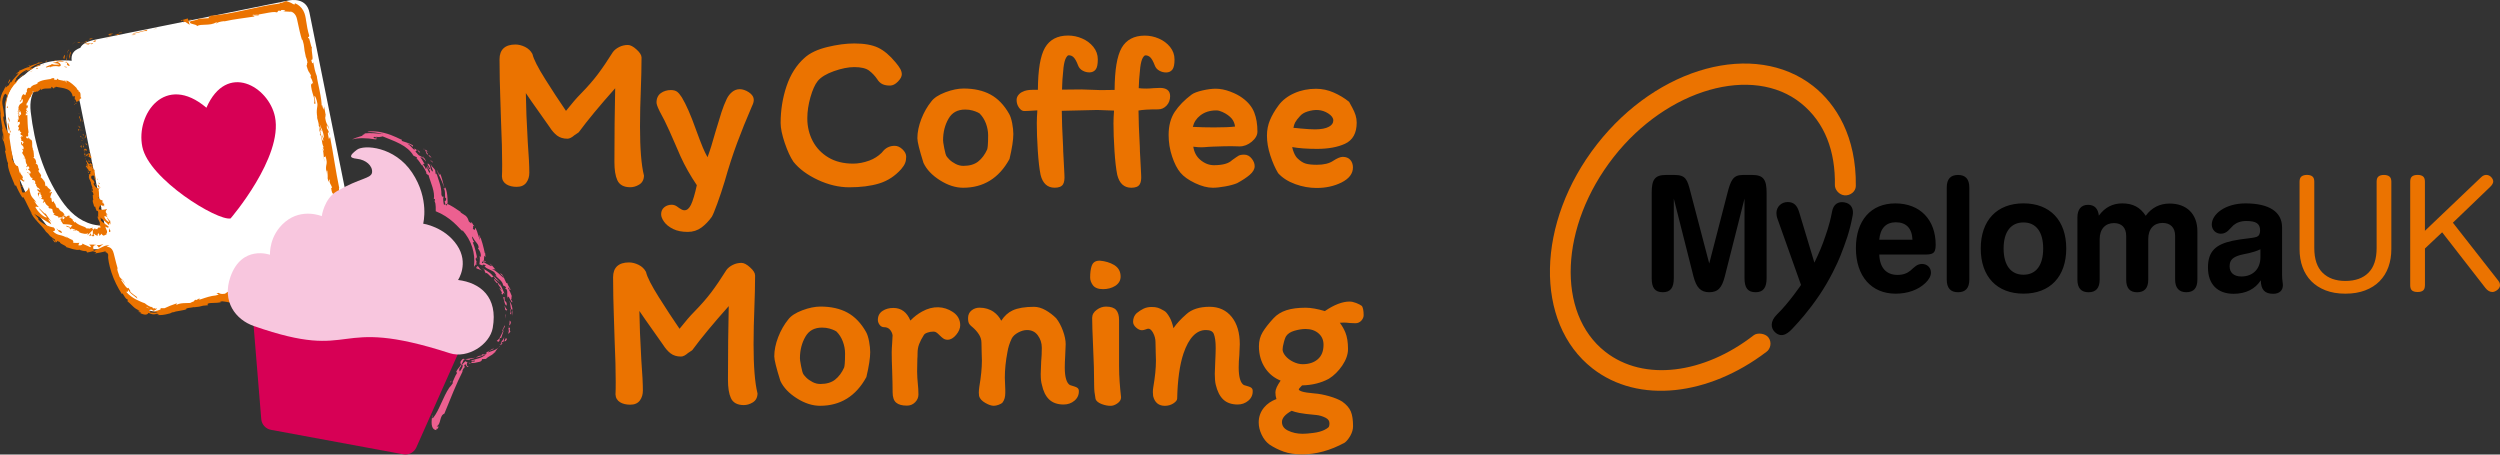
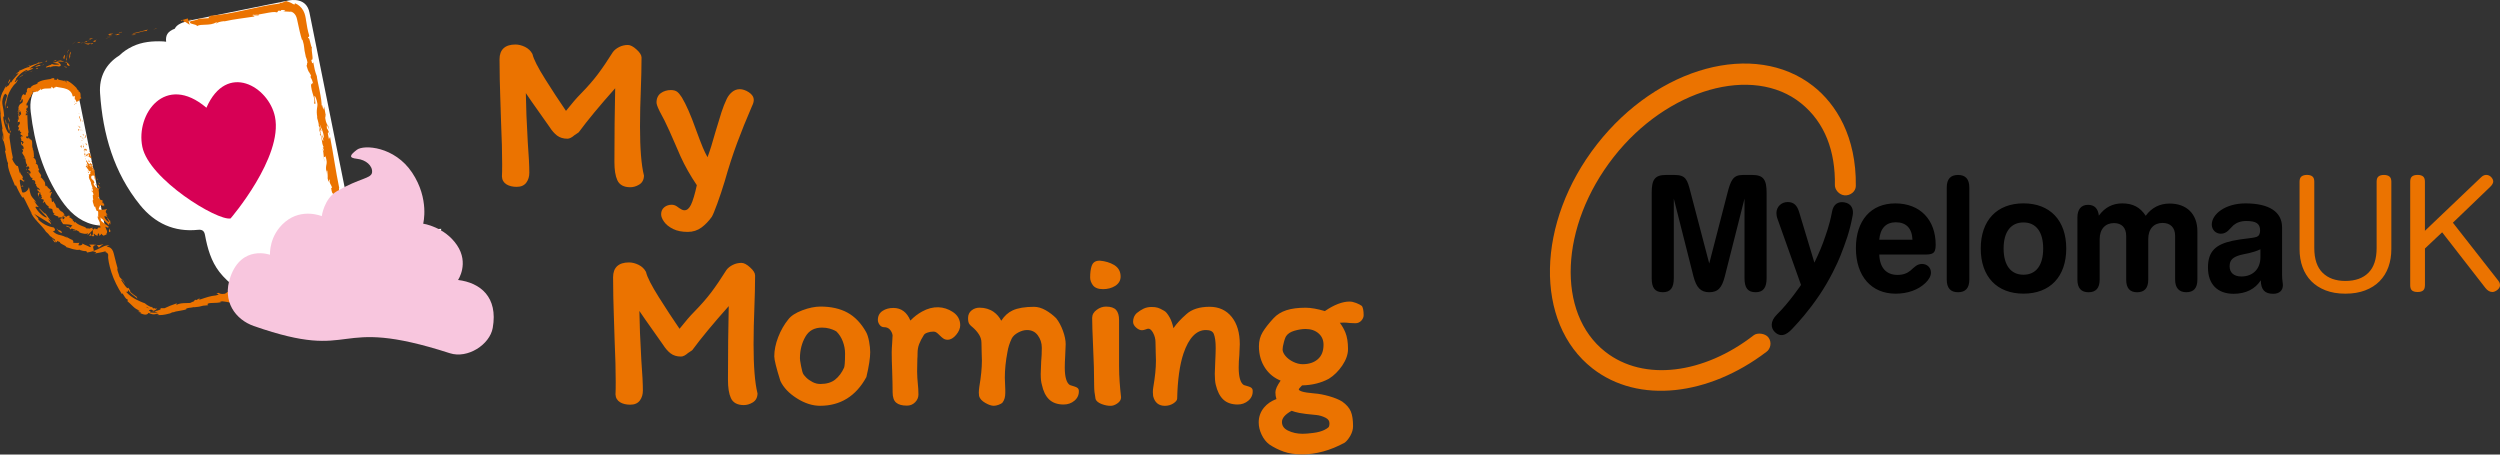
<svg xmlns="http://www.w3.org/2000/svg" version="1.1" id="CM_Logo" x="0px" y="0px" viewBox="0 0 779.53 141.73" style="enable-background:new 0 0 779.53 141.73;">
  <rect x="0" y="0" width="779.53" height="141.73" fill="#333333" stroke="none" />
  <style type="text/css">
	.st0{fill:#EB7300;}
	.st1{fill:#FFFFFF;}
	.st2{fill:#D70055;}
	.st3{fill:#F8C6DE;}
	.st4{fill:#EC6090;}
	.st5{display:none;}
	.st6{display:inline;fill:#EB7300;}
</style>
  <g>
    <g>
      <path d="M518.49,91.12c-2.48,0-3.47-1.39-3.47-4.36V60.15c0-4.01,0.84-5.6,4.46-5.6h2.58c3.62,0,4.06,1.44,5.05,5.3l5.85,22.31&#13;&#10;   l5.65-21.86c1.04-4.02,1.73-5.75,4.86-5.75h2.92c3.57,0,4.46,1.59,4.46,5.6v26.61c0,2.93-1.04,4.36-3.42,4.36&#13;&#10;   c-2.43,0-3.47-1.34-3.47-4.36V61.93l-6.15,24.28c-0.89,3.47-2.08,4.91-4.85,4.91c-2.68,0-4.01-1.49-4.91-4.91l-6.14-24.28v24.83&#13;&#10;   C521.91,89.73,520.87,91.12,518.49,91.12 M553.91,66.42c0,0.55,0.1,1.19,0.34,1.83l7.33,20.6c0,0-3.71,5.51-7.45,9.15&#13;&#10;   c-2.33,2.27-1.91,4.38-0.72,5.53c2.36,2.28,4.55-0.06,5.64-1.22c1.84-1.96,4.8-5.19,8.19-10.18c3.29-4.84,5.77-10.16,6.63-12.38&#13;&#10;   c1.63-4.22,2.81-7.2,3.82-12.58c0.36-1.91-0.34-3.74-2.68-4.09c-1.72-0.26-3.37,0.46-3.78,3.06c-0.82,4.31-1.84,6.85-2.76,9.49&#13;&#10;   c-0.85,2.45-2.72,6.27-2.72,6.27l-4.73-15.68c-0.64-2.18-1.68-3.22-3.61-3.22C555.45,63,553.91,64.48,553.91,66.42 M591.13,69.31&#13;&#10;   c3.27,0,5.06,1.89,5.2,5.45h-10.36C586.28,71.2,588.06,69.31,591.13,69.31 M591.68,85.72c-3.52,0-5.55-2.23-5.7-6.35h13.08h0.74&#13;&#10;   c2.63,0,3.77-0.1,3.77-3.02c0-7.83-4.86-12.93-12.59-12.93c-7.58,0-12.29,5.3-12.29,13.93c0,8.87,4.91,14.22,12.39,14.22&#13;&#10;   c3.77,0,7.04-1.19,9.27-3.32c1.14-1.09,1.74-2.18,1.74-3.27c0-1.54-1.19-2.68-2.78-2.68c-1.54,0-2.38,0.99-3.62,2.08&#13;&#10;   C594.7,85.22,593.36,85.72,591.68,85.72 M610.54,54.55c-2.33,0-3.52,1.29-3.52,3.91V87.2c0,2.63,1.19,3.92,3.52,3.92&#13;&#10;   c2.33,0,3.52-1.29,3.52-3.92V58.46C614.05,55.84,612.87,54.55,610.54,54.55 M624.75,77.49c0-5.25,2.29-8.13,6.2-8.13&#13;&#10;   c3.87,0,6.14,2.88,6.14,8.13c0,5.25-2.23,8.17-6.14,8.17C627.03,85.67,624.75,82.74,624.75,77.49 M644.28,77.49&#13;&#10;   c0-8.77-5.06-14.08-13.33-14.08c-8.28,0-13.33,5.3-13.33,14.08s5.05,14.07,13.33,14.07C639.22,91.57,644.28,86.27,644.28,77.49&#13;&#10;    M676.54,63.47c-3.12,0-5.65,1.29-7.48,3.82c-1.73-2.68-4.02-3.87-7.33-3.87c-3.02,0-5.45,1.29-7.28,3.82&#13;&#10;   c-0.25-2.23-1.39-3.37-3.37-3.37c-2.13,0-3.32,1.39-3.32,3.96v19.38c0,2.63,1.19,3.92,3.47,3.92c2.29,0,3.47-1.29,3.47-3.92V74.57&#13;&#10;   c0-3.17,1.78-5.01,4.46-5.01c2.38,0,3.81,1.39,3.81,4.02v13.63c0,2.63,1.14,3.92,3.41,3.92c2.28,0,3.47-1.29,3.47-3.92V74.52&#13;&#10;   c0-3.17,1.78-5.01,4.46-5.01c2.43,0,3.92,1.44,3.92,4.01v13.68c0,2.58,1.24,3.92,3.47,3.92c2.33,0,3.47-1.29,3.47-3.92V72.09&#13;&#10;   C685.17,66.69,681.79,63.47,676.54,63.47 M698.54,79.52c1.38-0.4,3.62-0.55,6.29-1.79v2.48c0,3.67-2.38,6-5.94,6&#13;&#10;   c-2.33,0-3.67-1.19-3.67-3.17C695.22,81.01,696.3,80.17,698.54,79.52 M711.57,70.85c0-4.75-3.96-7.43-11.4-7.43&#13;&#10;   c-6.39,0-10.51,3.42-10.51,6.59c0,1.64,1.24,2.87,2.83,2.87c1.93,0,2.77-1.59,3.91-2.63c0.99-0.84,2.33-1.34,4.01-1.34&#13;&#10;   c3.03,0,4.32,0.79,4.32,2.97c0,1.09-0.4,1.73-1.09,1.98c-1.54,0.5-4.11,0.5-7.39,1.19c-5.4,1.14-7.78,3.32-7.78,8.38&#13;&#10;   c0,5.2,2.98,8.18,7.99,8.18c3.81,0,6.74-1.49,8.48-4.21c0.05,2.93,1.24,4.21,3.86,4.21c1.94,0,3.03-1.04,3.03-2.68&#13;&#10;   c0-0.69-0.25-1.73-0.25-3.12V70.85z" />
      <path class="st0" d="M551.39,105.19c1.21,1.55,0.66,3.69-0.65,4.56c-17.92,13.61-39.82,16.35-54.2,5.11&#13;&#10;   c-18.21-14.24-17.57-45.57,1.41-69.85c18.98-24.28,49.18-32.43,67.39-18.2c7.22,5.65,13.51,15.81,13.33,31.17&#13;&#10;   c-0.02,1.8-1.8,3.06-3.48,2.93c-1.81-0.14-3.07-1.86-3.05-3.16c0.18-10.49-3.05-19.53-10.58-25.58&#13;&#10;   c-14.96-12.03-41.69-4.57-58.45,16.86c-16.76,21.44-17.9,48.66-2.54,60.67c12.04,9.42,30.81,6.86,46.29-5.19&#13;&#10;   C547.97,103.66,550.42,103.94,551.39,105.19 M741.06,56.67c0-0.79,0.2-1.34,0.59-1.65c0.39-0.31,0.95-0.47,1.68-0.47&#13;&#10;   c0.72,0,1.29,0.16,1.7,0.47c0.41,0.31,0.62,0.86,0.62,1.65v20.98c0,2.06-0.31,3.94-0.93,5.65c-0.62,1.7-1.53,3.16-2.73,4.38&#13;&#10;   c-1.2,1.22-2.7,2.18-4.49,2.86c-1.79,0.69-3.85,1.03-6.19,1.03c-2.34,0-4.39-0.35-6.16-1.03c-1.77-0.69-3.26-1.64-4.46-2.86&#13;&#10;   c-1.2-1.22-2.11-2.68-2.73-4.38c-0.62-1.7-0.93-3.58-0.93-5.65V56.66c0-0.79,0.21-1.34,0.62-1.65c0.41-0.31,0.98-0.47,1.7-0.47&#13;&#10;   s1.28,0.16,1.67,0.47c0.4,0.31,0.6,0.86,0.6,1.65v20.66c0,3.44,0.86,6.02,2.58,7.72c1.72,1.71,4.09,2.56,7.12,2.56&#13;&#10;   c3.09,0,5.49-0.85,7.19-2.56c1.7-1.7,2.55-4.28,2.55-7.72V56.67z M756.12,88.94c0,0.79-0.2,1.34-0.59,1.65&#13;&#10;   c-0.4,0.31-0.95,0.46-1.68,0.46c-0.75,0-1.33-0.15-1.73-0.46c-0.39-0.31-0.59-0.86-0.59-1.65V56.66c0-0.79,0.2-1.34,0.59-1.65&#13;&#10;   c0.39-0.31,0.97-0.47,1.73-0.47c0.72,0,1.28,0.16,1.68,0.47c0.39,0.31,0.59,0.86,0.59,1.65v15.31l17.43-16.61&#13;&#10;   c0.55-0.55,1.1-0.82,1.65-0.82c0.62,0,1.14,0.22,1.57,0.67c0.43,0.45,0.65,0.91,0.65,1.39c0,0.18-0.06,0.4-0.18,0.67&#13;&#10;   c-0.12,0.28-0.37,0.6-0.75,0.98l-11.65,11.19l14.18,18.1c0.24,0.31,0.38,0.59,0.44,0.82c0.05,0.24,0.08,0.43,0.08,0.57&#13;&#10;   c0,0.27-0.08,0.54-0.24,0.8c-0.15,0.26-0.35,0.48-0.59,0.67c-0.24,0.2-0.5,0.34-0.77,0.47c-0.28,0.12-0.53,0.18-0.77,0.18&#13;&#10;   c-0.79,0-1.52-0.41-2.17-1.24l-13.51-17.38l-5.36,5.05V88.94z" />
    </g>
    <g id="No_BG_Orange_00000145016525465308360280000008663061473034458021_">
      <g>
        <path class="st0" d="M205.73,34.79c-0.92-1.83-1.02-2.5-1.02-2.85c0-1.31,0.48-2.3,1.41-2.95c0.88-0.6,1.91-0.91,3.06-0.91&#13;&#10;    c0.84,0,1.5,0.18,1.98,0.55c0.44,0.33,0.91,0.9,1.45,1.74c1.34,2.22,2.81,5.57,4.37,9.97c0.9,2.49,1.64,4.4,2.18,5.69&#13;&#10;    c0.41,0.99,0.9,1.99,1.45,2.99c0.7-1.82,1.55-4.54,2.54-8.1c0.72-2.45,1.34-4.44,1.82-5.95c0.49-1.5,1.04-2.89,1.64-4.14&#13;&#10;    c0.44-0.89,1-1.61,1.68-2.16c1.39-1.13,3.21-1.19,5.17,0.07c1.04,0.67,1.57,1.49,1.57,2.44c0,0.54-0.17,1.15-0.53,1.87&#13;&#10;    c-1.76,4.07-3.34,7.97-4.67,11.56c-1.34,3.61-2.64,7.61-3.86,11.92c-0.73,2.42-1.5,4.75-2.31,6.95&#13;&#10;    c-0.82,2.24-1.38,3.59-1.72,4.14c-0.96,1.34-2.03,2.45-3.21,3.32c-1.23,0.91-2.66,1.37-4.27,1.37c-1.8,0-3.34-0.3-4.57-0.91&#13;&#10;    c-1.24-0.61-2.17-1.35-2.79-2.21c-0.64-0.89-0.95-1.67-0.95-2.38c0-0.93,0.34-1.68,1.01-2.21c0.63-0.5,1.41-0.76,2.3-0.76&#13;&#10;    c0.55,0,1.09,0.17,1.58,0.5c0.62,0.41,0.71,0.49,0.77,0.55c0.23,0.15,0.53,0.33,0.82,0.48c0.25,0.12,0.51,0.19,0.8,0.19&#13;&#10;    c0.8,0,1.46-0.56,2.02-1.7c0.6-1.25,1.22-3.31,1.83-6.12c-2.01-2.97-3.71-5.98-5.06-8.94l-1.58-3.64&#13;&#10;    c-0.23-0.55-0.86-1.98-1.88-4.28C207.74,38.59,206.72,36.55,205.73,34.79z M155.97,29.69l0.27,8.5c0.23,5.1,0.34,9.47,0.34,12.99&#13;&#10;    c0,1.75-0.02,3.03-0.07,3.86c0.05,1.09,0.54,1.91,1.44,2.46c0.83,0.5,1.9,0.76,3.17,0.76c1.35,0,2.36-0.45,3.01-1.34&#13;&#10;    c0.61-0.84,0.92-1.87,0.92-3.07c0-2.11-0.16-5.19-0.48-9.41c-0.36-6.26-0.56-11.43-0.61-15.41c1.03,1.54,2.4,3.5,4.08,5.86&#13;&#10;    l3.27,4.64c0.76,1.19,1.56,2.11,2.38,2.73c0.86,0.66,1.95,0.99,3.25,0.99c0.63,0,1.37-0.38,2.2-1.11l1.23-0.82l0.12-0.12&#13;&#10;    c2.72-3.7,6.53-8.3,11.33-13.68c-0.16,6.97-0.24,14.69-0.24,22.97c0,2.47,0.29,4.33,0.9,5.68c0.66,1.47,2.02,2.21,4.05,2.21&#13;&#10;    c0.91,0,1.82-0.26,2.72-0.79c0.98-0.57,1.5-1.5,1.55-2.77l0-0.07l-0.02-0.07c-0.81-3.23-1.22-8.35-1.22-15.22&#13;&#10;    c0-2.25,0.02-4.14,0.07-5.77c0.04-1.66,0.09-3.09,0.14-4.28c0.18-4.84,0.27-8.7,0.27-11.46c0-0.75-0.51-1.58-1.57-2.53&#13;&#10;    c-1.04-0.94-1.92-1.4-2.7-1.4c-0.94,0-1.85,0.21-2.69,0.63c-0.84,0.42-1.5,0.94-1.98,1.59c-1.67,2.66-3.24,4.98-4.67,6.88&#13;&#10;    c-1.43,1.9-3.24,3.98-5.4,6.18c-1.19,1.19-2.72,2.96-4.55,5.27c-2.1-3.07-4.27-6.37-6.45-9.84c-2.29-3.64-3.63-6.26-3.98-7.79&#13;&#10;    l-0.04-0.12c-0.51-0.96-1.28-1.7-2.31-2.2c-1-0.49-2.01-0.74-2.99-0.74c-3.24,0-4.95,1.59-4.95,4.61c0,2.32,0.02,4.35,0.07,6.21&#13;&#10;    C155.88,26.62,155.93,28.28,155.97,29.69z" />
        <path class="st0" d="M270.99,106.46c0.23,1.24,0.35,2.37,0.35,3.34c0,1.81-0.4,4.41-1.18,7.72l-0.05,0.12&#13;&#10;    c-3.23,5.9-8.08,8.89-14.41,8.89c-2.37,0-4.81-0.79-7.25-2.34c-2.45-1.55-4.17-3.37-5.12-5.42c-1.28-4.08-1.9-6.57-1.9-7.68&#13;&#10;    c0-1.88,0.42-3.9,1.23-6c0.81-2.09,1.87-3.93,3.13-5.48c0.82-1.11,2.3-2.07,4.39-2.86c2.05-0.77,3.96-1.16,5.66-1.16&#13;&#10;    c3.26,0,6.09,0.63,8.39,1.88c2.31,1.25,4.27,3.29,5.82,6.05C270.44,104.22,270.75,105.18,270.99,106.46L270.99,106.46z&#13;&#10;     M260.2,103.02c-0.39-0.19-0.92-0.39-1.59-0.58c-0.66-0.19-1.43-0.29-2.29-0.29c-2.39,0-4.08,0.93-5.18,2.83&#13;&#10;    c-1.14,1.96-1.71,4.23-1.71,6.74c0,0.29,0.06,0.97,0.37,2.51c0.31,1.6,0.51,2.09,0.59,2.25c0.09,0.2,0.3,0.55,0.98,1.23&#13;&#10;    c0.53,0.53,1.2,1.01,2,1.42c0.77,0.4,1.58,0.6,2.41,0.6c1.93,0,3.49-0.46,4.62-1.36c1.16-0.92,2.1-2.19,2.8-3.75&#13;&#10;    c0.13-0.34,0.3-1.41,0.3-4.39c0-1.26-0.23-2.51-0.69-3.73c-0.45-1.2-1.11-2.25-1.97-3.11&#13;&#10;    C260.82,103.37,260.72,103.28,260.2,103.02z M234.97,107.41c0-2.25,0.02-4.14,0.07-5.77c0.04-1.66,0.09-3.09,0.14-4.28&#13;&#10;    c0.18-4.84,0.27-8.7,0.27-11.46c0-0.75-0.51-1.58-1.57-2.53c-1.04-0.94-1.92-1.4-2.7-1.4c-0.94,0-1.85,0.21-2.69,0.63&#13;&#10;    c-0.84,0.42-1.5,0.94-1.98,1.59c-1.67,2.66-3.24,4.98-4.67,6.88c-1.43,1.9-3.24,3.98-5.4,6.18c-1.19,1.19-2.72,2.96-4.55,5.27&#13;&#10;    c-2.1-3.07-4.27-6.37-6.45-9.84c-2.29-3.64-3.63-6.26-3.98-7.79l-0.04-0.12c-0.51-0.96-1.28-1.7-2.31-2.2&#13;&#10;    c-1-0.49-2.01-0.74-2.99-0.74c-3.24,0-4.95,1.59-4.95,4.61c0,2.32,0.02,4.35,0.07,6.21c0.04,1.9,0.09,3.55,0.14,4.97l0.27,8.5&#13;&#10;    c0.23,5.1,0.34,9.47,0.34,12.99c0,1.75-0.02,3.03-0.07,3.86c0.05,1.09,0.54,1.91,1.44,2.46c0.83,0.5,1.9,0.76,3.17,0.76&#13;&#10;    c1.35,0,2.36-0.45,3.01-1.34c0.61-0.84,0.92-1.87,0.92-3.07c0-2.11-0.16-5.19-0.48-9.41c-0.36-6.26-0.56-11.43-0.61-15.41&#13;&#10;    c1.03,1.54,2.4,3.5,4.08,5.86l3.27,4.64c0.76,1.19,1.56,2.11,2.38,2.73c0.86,0.66,1.95,0.99,3.25,0.99c0.63,0,1.37-0.38,2.2-1.11&#13;&#10;    l1.23-0.82l0.12-0.12c2.72-3.7,6.53-8.3,11.33-13.68c-0.16,6.97-0.24,14.69-0.24,22.97c0,2.47,0.29,4.33,0.9,5.68&#13;&#10;    c0.66,1.47,2.02,2.21,4.05,2.21c0.91,0,1.82-0.26,2.72-0.79c0.98-0.57,1.5-1.5,1.55-2.77l0-0.07l-0.02-0.07&#13;&#10;    C235.38,119.4,234.97,114.28,234.97,107.41z M390.03,120.81L390.03,120.81c-0.27-0.16-0.67-0.31-1.22-0.46&#13;&#10;    c-0.48-0.13-0.82-0.24-0.97-0.29c-1.05-0.62-1.6-2.51-1.6-5.46c0-1.35,0.07-2.64,0.2-3.88c0.09-1.54,0.14-2.68,0.14-3.39&#13;&#10;    c0-3.57-0.84-6.43-2.51-8.5c-1.69-2.1-4.01-3.17-6.9-3.17c-3.13,0-5.57,0.78-7.25,2.31c-1.72,1.5-3.06,2.96-4.02,4.36&#13;&#10;    c-0.31-1.37-0.7-2.49-1.18-3.34c-0.65-1.15-1.23-1.84-1.76-2.1c-0.82-0.48-1.46-0.79-1.96-0.94c-0.51-0.15-1.14-0.23-1.92-0.23&#13;&#10;    c-0.94,0-1.78,0.18-2.51,0.53c-0.69,0.34-1.41,0.79-2.14,1.39c-0.74,0.69-1.12,1.6-1.12,2.7c0,0.65,0.32,1.26,0.96,1.82&#13;&#10;    c0.61,0.54,1.22,0.81,1.8,0.81c0.34,0,0.74-0.09,1.21-0.27c0.46-0.18,0.68-0.21,0.78-0.21c0.53,0,1.02,0.43,1.48,1.28&#13;&#10;    c0.51,0.95,0.76,1.94,0.76,2.96l0.07,3.25c0.04,0.59,0.07,1.4,0.07,2.43c0,2.34-0.27,5.12-0.82,8.27&#13;&#10;    c-0.1,0.57-0.14,1.08-0.14,1.55l0.08,1.25c0.46,2,1.72,3.06,3.64,3.06c1.01,0,1.89-0.25,2.64-0.73c0.83-0.54,1.22-1.04,1.22-1.54&#13;&#10;    c0.13-5.81,0.79-10.54,1.96-14.03c0.84-2.47,1.87-4.35,3.07-5.56c1.17-1.19,2.45-1.77,3.92-1.77c1.34,0,2.15,0.4,2.48,1.23&#13;&#10;    c0.38,0.96,0.58,2.41,0.58,4.3c0,1.1-0.05,2.56-0.14,4.36c-0.09,1.72-0.14,3-0.14,3.79c0,1.4,0.1,2.52,0.29,3.33&#13;&#10;    c0.48,2.05,1.26,3.61,2.33,4.63c1.1,1.05,2.62,1.58,4.52,1.58c1.26,0,2.37-0.4,3.3-1.18c0.97-0.81,1.43-1.85,1.38-3.09&#13;&#10;    C390.62,121.41,390.41,121.04,390.03,120.81z M348.94,114.12V99.8c0-1.4-0.31-2.45-0.91-3.14c-0.62-0.7-1.68-1.06-3.15-1.06&#13;&#10;    c-1.02,0-1.99,0.33-2.89,0.99c-0.96,0.69-1.44,1.54-1.44,2.53c0,1.64,0.09,4.55,0.28,8.66c0.23,4.66,0.34,8.89,0.34,12.58&#13;&#10;    c0,1.17,0.14,2.51,0.44,4.07c0.24,0.65,0.86,1.16,1.9,1.56c0.95,0.36,1.89,0.55,2.82,0.55c0.65,0,1.34-0.25,2.06-0.74&#13;&#10;    c0.78-0.53,1.18-1.17,1.17-1.94c-0.18-1.58-0.33-3.18-0.44-4.74C349,117.57,348.94,115.89,348.94,114.12z M297.08,97.26&#13;&#10;    c-2.7-1.77-6.06-2.06-9.56-0.12c-1.34,0.74-2.56,1.68-3.65,2.82c-1.08-2.62-2.86-3.94-5.32-3.94c-1.28,0-2.4,0.3-3.32,0.9&#13;&#10;    c-0.99,0.64-1.5,1.59-1.5,2.82c0,0.51,0.17,1.02,0.5,1.49c0.46,0.66,1.04,0.79,1.44,0.79c0.73,0,1.31,0.23,1.76,0.7&#13;&#10;    c0.47,0.5,0.78,1.13,0.89,1.81c0,0.52-0.04,1.32-0.13,2.43c-0.09,1.19-0.14,2.17-0.14,2.92c0,1.57,0.05,3.51,0.14,5.77&#13;&#10;    c0.09,2.8,0.14,4.97,0.14,6.63c0,1.59,0.37,2.67,1.14,3.3c0.74,0.61,1.83,0.9,3.33,0.9c1,0,1.86-0.35,2.54-1.04&#13;&#10;    c0.69-0.69,1.04-1.5,1.04-2.41c0-1.16-0.07-2.37-0.21-3.62c-0.05-0.36-0.09-0.89-0.13-1.61c-0.05-0.72-0.07-1.37-0.07-1.95&#13;&#10;    l0.07-3.86c0.05-0.48,0.07-1.12,0.07-1.9c0-0.98,0.16-1.92,0.48-2.77c0.33-0.87,0.85-1.88,1.55-2.97&#13;&#10;    c0.12-0.16,0.39-0.4,1.06-0.64c0.58-0.21,1.22-0.31,1.89-0.31c0.32,0,0.59,0.08,0.83,0.23c0.29,0.18,0.65,0.5,1.08,0.93&#13;&#10;    c0.44,0.44,0.81,0.76,1.13,0.98c0.38,0.26,0.83,0.4,1.35,0.4c0.93,0,1.83-0.52,2.68-1.55c0.83-1,1.25-2.01,1.25-2.99&#13;&#10;    C299.39,99.65,298.61,98.27,297.08,97.26z M425.2,98.3c0,0.58-0.24,1.14-0.71,1.67c-0.49,0.54-1.11,0.82-1.85,0.82l-1.67-0.07&#13;&#10;    c-0.84-0.09-1.46-0.14-1.9-0.14c-0.32,0-0.75,0.02-1.29,0.06c0.71,0.96,1.29,1.97,1.72,3.02c0.55,1.34,0.83,3.08,0.83,5.19&#13;&#10;    c0,1.65-0.61,3.38-1.8,5.14c-1.18,1.74-2.59,3.13-4.19,4.12c-2.41,1.3-5.21,1.99-8.34,2.06c-0.29,0.3-0.55,0.57-0.76,0.82&#13;&#10;    c-0.24,0.28-0.26,0.4-0.26,0.4c0,0.33,0.6,0.57,0.95,0.68c0.82,0.26,2.12,0.46,3.86,0.6c1.4,0.09,2.97,0.39,4.66,0.87&#13;&#10;    c1.7,0.49,3.07,1.05,4.06,1.67c1.33,0.94,2.23,1.98,2.7,3.11c0.46,1.11,0.69,2.64,0.69,4.57c0,1-0.29,2-0.85,2.99&#13;&#10;    c-0.56,0.97-1.14,1.69-1.74,2.14c-4.46,2.44-8.92,3.66-13.32,3.66c-2.19,0-4.12-0.29-5.71-0.85c-1.58-0.56-3.09-1.31-4.49-2.25&#13;&#10;    c-1-0.75-1.8-1.77-2.4-3.05c-0.6-1.27-0.91-2.55-0.91-3.81c0-1.75,0.56-3.32,1.66-4.64c0.98-1.18,2.28-2.07,3.87-2.65&#13;&#10;    c-0.21-0.63-0.32-1.33-0.32-2.09c0-0.89,0.53-2.09,1.63-3.66c-2-0.8-3.61-2.1-4.8-3.87c-1.31-1.95-1.97-4.25-1.97-6.85&#13;&#10;    c0-1.64,0.39-3.12,1.17-4.4c0.74-1.23,1.86-2.67,3.35-4.29c1.06-1.16,2.42-2.01,4.05-2.54c1.6-0.52,3.61-0.78,5.98-0.78&#13;&#10;    c1.63,0,3.65,0.35,6.01,1.05c2.87-1.97,5.46-2.97,7.69-2.97c0.61,0,1.29,0.15,2.06,0.44c0.76,0.3,1.33,0.59,1.73,0.89l0.14,0.16&#13;&#10;    C425.04,96.1,425.2,97.01,425.2,98.3z M414.54,132c0-0.77-0.39-1.32-1.23-1.75c-0.94-0.47-1.9-0.75-2.83-0.84&#13;&#10;    c-2.57-0.23-4.32-0.45-5.36-0.66c-0.94-0.19-1.74-0.41-2.37-0.66c-2.01,1.1-3.02,2.27-3.02,3.49c0,1.17,0.6,2.05,1.85,2.67&#13;&#10;    c1.34,0.67,2.9,1.01,4.64,1.01c0.79,0,1.9-0.09,3.29-0.27c1.36-0.17,2.5-0.48,3.41-0.91c0.58-0.29,1.03-0.58,1.31-0.84&#13;&#10;    C414.42,133.05,414.54,132.61,414.54,132z M400.8,110.96c0.61,0.74,1.43,1.37,2.44,1.86c1,0.49,1.99,0.74,2.96,0.74&#13;&#10;    c1.96,0,3.56-0.53,4.74-1.58c1.18-1.05,1.75-2.52,1.75-4.49c0-1.46-0.5-2.62-1.54-3.53c-1.04-0.92-2.41-1.38-4.05-1.38&#13;&#10;    c-1.08,0-2.27,0.19-3.52,0.56c-1.18,0.35-2.02,0.9-2.5,1.61c-0.18,0.24-0.44,0.75-0.75,1.94c-0.26,0.98-0.4,1.73-0.4,2.23&#13;&#10;    C399.92,109.57,400.22,110.25,400.8,110.96z M343.92,90.16c1.46,0,2.73-0.34,3.79-1c1.13-0.71,1.71-1.7,1.71-2.92&#13;&#10;    c0-1.59-0.68-2.81-2.03-3.62c-1.25-0.74-2.73-1.19-4.42-1.34c-1.66-0.06-2.33,0.86-2.58,1.65c-0.31,0.95-0.47,2.16-0.47,3.58&#13;&#10;    c0,0.84,0.29,1.65,0.85,2.42C341.38,89.75,342.44,90.16,343.92,90.16z M335.75,120.81L335.75,120.81&#13;&#10;    c-0.29-0.16-0.7-0.31-1.24-0.46c-0.59-0.16-0.83-0.25-0.9-0.29c-1.05-0.62-1.6-2.51-1.6-5.46c0-0.96,0.05-2.26,0.14-3.88&#13;&#10;    c0.09-1.54,0.14-2.68,0.14-3.39c0-1.24-0.29-2.65-0.85-4.18c-0.56-1.53-1.25-2.83-2.1-3.91c-0.99-0.99-2.1-1.83-3.29-2.51&#13;&#10;    c-1.24-0.7-2.46-1.06-3.64-1.06c-2.8,0-5.03,0.37-6.64,1.11c-1.4,0.64-2.59,1.72-3.57,3.23c-0.57-1.12-1.36-2.04-2.34-2.74&#13;&#10;    c-1.24-0.88-2.74-1.33-4.43-1.33c-0.93,0-1.76,0.28-2.46,0.83c-0.74,0.58-1.12,1.39-1.12,2.42c0,0.91,0.14,1.52,0.45,1.91&#13;&#10;    c0.25,0.33,0.58,0.65,0.96,0.93c0.82,0.7,1.5,1.47,2.02,2.31c0.5,0.81,0.75,1.65,0.75,2.52l0.07,3.18&#13;&#10;    c0.04,0.54,0.07,1.33,0.07,2.36c0,2.33-0.27,5.11-0.82,8.29c-0.09,0.74-0.14,1.32-0.14,1.74l0.08,1.05&#13;&#10;    c0.22,0.82,0.87,1.54,1.95,2.16c1.05,0.6,1.91,0.89,2.64,0.89c0.42,0,0.91-0.1,1.47-0.3c0.58-0.21,0.97-0.42,1.26-0.72&#13;&#10;    c0.31-0.42,0.54-0.89,0.67-1.41c0.12-0.49,0.18-1.03,0.18-1.59l0-1.02c-0.09-1.8-0.14-3.03-0.14-3.67c0-2.56,0.27-5.27,0.82-8.07&#13;&#10;    c0.22-1.41,0.67-2.81,1.32-4.17c0.36-0.72,1.03-1.35,1.98-1.87c0.97-0.53,1.9-0.8,2.77-0.8c1.45,0,2.55,0.53,3.37,1.62&#13;&#10;    c0.84,1.12,1.27,2.43,1.27,3.91c0,1.53-0.07,2.99-0.2,4.36c-0.09,1.72-0.14,3-0.14,3.79c0,1.48,0.12,2.58,0.35,3.32&#13;&#10;    c0.43,2.06,1.2,3.62,2.27,4.64c1.1,1.05,2.62,1.58,4.52,1.58c1.3,0,2.44-0.4,3.37-1.18c0.96-0.81,1.43-1.85,1.38-3.09&#13;&#10;    C336.39,121.4,336.16,121.03,335.75,120.81z" />
-         <path class="st0" d="M300.32,58.54c-2.37,0-4.81-0.79-7.25-2.34c-2.45-1.55-4.17-3.37-5.12-5.42c-1.28-4.08-1.9-6.57-1.9-7.68&#13;&#10;    c0-1.88,0.42-3.9,1.23-6c0.81-2.09,1.87-3.93,3.13-5.48c0.82-1.11,2.3-2.07,4.39-2.86c2.05-0.77,3.96-1.16,5.66-1.16&#13;&#10;    c3.26,0,6.09,0.63,8.39,1.88c2.31,1.25,4.27,3.29,5.82,6.05c0.39,0.69,0.7,1.65,0.95,2.92c0.23,1.24,0.35,2.37,0.35,3.35&#13;&#10;    c0,1.81-0.4,4.41-1.18,7.72l-0.05,0.12C311.5,55.55,306.65,58.54,300.32,58.54z M297.98,51.12L297.98,51.12&#13;&#10;    c0.77,0.4,1.58,0.6,2.41,0.6c1.93,0,3.49-0.46,4.62-1.36c1.16-0.92,2.1-2.19,2.8-3.75c0.13-0.34,0.3-1.41,0.3-4.39&#13;&#10;    c0-1.26-0.23-2.51-0.69-3.73c-0.45-1.2-1.11-2.25-1.97-3.11c-0.01,0-0.11-0.1-0.62-0.35c-0.39-0.19-0.92-0.39-1.59-0.58&#13;&#10;    c-0.66-0.19-1.43-0.29-2.29-0.29c-2.39,0-4.08,0.93-5.18,2.83c-1.14,1.96-1.71,4.23-1.71,6.74c0,0.29,0.06,0.97,0.37,2.51&#13;&#10;    c0.31,1.6,0.51,2.09,0.59,2.25c0.09,0.2,0.3,0.55,0.98,1.23C296.51,50.24,297.19,50.71,297.98,51.12z M255.02,56.09&#13;&#10;    c3.27,1.53,6.56,2.31,9.77,2.31c3.6,0,6.74-0.4,9.33-1.19c2.63-0.8,4.95-2.3,6.88-4.47c0.58-0.67,0.99-1.31,1.22-1.89&#13;&#10;    c0.23-0.58,0.34-1.25,0.34-2c0-0.78-0.38-1.54-1.15-2.28c-0.76-0.73-1.58-1.1-2.44-1.1c-1.37,0-2.53,0.49-3.45,1.46l-0.66,0.76&#13;&#10;    c-1.1,1.06-2.37,1.85-3.77,2.37c-1.74,0.64-3.45,0.96-5.07,0.96c-3,0-5.6-0.64-7.72-1.92c-2.12-1.27-3.77-2.99-4.88-5.11&#13;&#10;    c-1.12-2.13-1.69-4.51-1.69-7.06c0-2.14,0.33-4.38,0.98-6.64c0.64-2.25,1.4-3.94,2.27-5.03c0.98-1.2,2.67-2.23,5.02-3.07&#13;&#10;    c2.38-0.84,4.52-1.27,6.37-1.27c2.11,0,3.67,0.37,4.63,1.1c1,0.76,1.86,1.68,2.55,2.71c0.41,0.67,0.94,1.17,1.57,1.49&#13;&#10;    c0.62,0.31,1.43,0.46,2.42,0.46c0.82,0,1.65-0.42,2.45-1.25c0.81-0.83,1.2-1.58,1.2-2.27c0-0.54-0.16-1.1-0.47-1.68&#13;&#10;    c-0.29-0.53-0.79-1.23-1.49-2.06c-1.78-2.15-3.59-3.68-5.41-4.55c-1.82-0.87-4.32-1.32-7.44-1.32c-2.54,0-5.36,0.37-8.41,1.11&#13;&#10;    c-3.08,0.75-5.49,1.89-7.13,3.4c-2.48,2.2-4.36,5.16-5.59,8.81c-1.22,3.62-1.84,7.49-1.84,11.5c0,1.6,0.44,3.7,1.29,6.22&#13;&#10;    c0.86,2.53,1.77,4.49,2.72,5.87C249.19,52.67,251.75,54.56,255.02,56.09z M410.55,58.61c-2.24,0-4.49-0.4-6.68-1.2&#13;&#10;    c-2.21-0.8-4.01-1.95-5.34-3.42c-0.94-1.57-1.74-3.4-2.43-5.52c-0.7-2.14-1.05-4.22-1.05-6.18c0-1.7,0.31-3.32,0.93-4.81&#13;&#10;    c0.61-1.47,1.5-3.02,2.66-4.59c1.19-1.62,2.85-2.9,4.93-3.83c2.06-0.92,4.34-1.38,6.78-1.38c1.89,0,3.74,0.39,5.51,1.17&#13;&#10;    c1.75,0.77,3.34,1.72,4.73,2.84l0.12,0.14c0.18,0.32,0.5,0.91,0.96,1.76c0.47,0.88,0.82,1.68,1.03,2.39&#13;&#10;    c0.22,0.73,0.33,1.49,0.33,2.27c0,3.26-1.23,5.47-3.65,6.58c-2.29,1.05-5.22,1.59-8.7,1.59c-3.09,0-5.69-0.19-7.76-0.56&#13;&#10;    c0.11,0.59,0.3,1.19,0.55,1.78c0.33,0.8,0.73,1.41,1.18,1.81c0.86,0.82,1.7,1.34,2.5,1.57c0.84,0.24,2.01,0.36,3.46,0.36&#13;&#10;    c2.17,0,3.87-0.41,5.06-1.22c1.29-0.84,2.28-1.25,3.02-1.25c1.01,0,1.81,0.32,2.36,0.96c0.54,0.62,0.81,1.41,0.81,2.35&#13;&#10;    c0,1.93-1.21,3.51-3.6,4.7C416,58.04,413.4,58.61,410.55,58.61z M404.23,39.93c0.46,0.05,0.89,0.09,1.31,0.14&#13;&#10;    c1.97,0.18,3.48,0.27,4.47,0.27c1.91,0,3.39-0.28,4.38-0.83c0.91-0.5,1.35-1.14,1.35-1.96c0-0.78-0.52-1.5-1.58-2.18&#13;&#10;    c-1.99-1.28-4.17-1.34-6.5-0.59c-0.98,0.31-1.75,0.78-2.28,1.39c-0.71,0.75-1.22,1.43-1.55,2.03c-0.24,0.46-0.42,1.02-0.52,1.67&#13;&#10;    C403.62,39.89,403.93,39.91,404.23,39.93z M355.82,54.45l-0.27-5.27v0c-0.09-1.43-0.14-2.55-0.14-3.35&#13;&#10;    c-0.26-4.83-0.4-8.65-0.41-11.36c1.18-0.25,3.25-0.37,6.14-0.37c1.01,0,1.89-0.4,2.63-1.19c0.73-0.78,1.09-1.77,1.09-2.94&#13;&#10;    c0-0.9-0.3-1.57-0.9-1.99c-0.54-0.38-1.28-0.57-2.22-0.57c0,0,0,0,0,0l-1.88,0.07c-0.98,0.09-1.79,0.14-2.42,0.14&#13;&#10;    c-0.97,0-1.76-0.04-2.37-0.13c0.02-1.55,0.18-3.72,0.47-6.43c0.17-1.39,0.44-2.41,0.79-3.03c0.2-0.35,0.51-0.77,0.83-0.77&#13;&#10;    c0.6,0,1.1,0.21,1.53,0.64c0.47,0.48,0.93,1.3,1.36,2.45c0.27,0.76,0.76,1.33,1.47,1.71c0.66,0.36,1.36,0.54,2.09,0.54&#13;&#10;    c0.84,0,1.51-0.31,1.97-0.92c0.44-0.58,0.65-1.6,0.65-3.15c0-1.44-0.46-2.74-1.38-3.88c-0.89-1.11-2.06-1.99-3.48-2.61&#13;&#10;    c-1.41-0.62-2.89-0.93-4.41-0.93c-3.33,0-5.75,1.28-7.22,3.82c-1.44,2.55-2.15,6.84-2.19,13.11l-4.28,0.06l-6.12-0.21l-6,0.06&#13;&#10;    c0.02-1.86,0.18-4.18,0.47-6.9c0.17-1.39,0.44-2.41,0.79-3.04c0.2-0.35,0.5-0.77,0.83-0.77c0.6,0,1.1,0.21,1.53,0.64&#13;&#10;    c0.47,0.47,0.93,1.3,1.36,2.45c0.27,0.76,0.76,1.33,1.47,1.71c0.66,0.36,1.36,0.54,2.09,0.54c0.84,0,1.51-0.31,1.97-0.92&#13;&#10;    c0.44-0.58,0.65-1.6,0.65-3.15c0-1.43-0.46-2.74-1.38-3.88c-0.89-1.11-2.06-1.99-3.48-2.61c-1.41-0.62-2.89-0.93-4.41-0.93&#13;&#10;    c-3.33,0-5.75,1.28-7.22,3.82c-1.44,2.55-2.15,6.84-2.19,13.1h-1.56c-1.37,0-2.41,0.2-3.13,0.58c-0.53,0.21-0.99,0.55-1.36,1&#13;&#10;    c-0.39,0.48-0.59,1.01-0.59,1.59c0,0.87,0.24,1.66,0.71,2.34c0.51,0.73,1.06,1.11,1.64,1.11c0.66,0,1.68-0.05,3.13-0.15&#13;&#10;    c0.08-0.02,0.29-0.05,0.77-0.05c0.08,0,0.16,0,0.22,0c-0.11,1.5-0.17,2.85-0.17,4.02c0,2.46,0.1,5.34,0.31,8.56&#13;&#10;    c0.21,3.23,0.5,5.75,0.87,7.52c0.65,2.66,2.13,4.01,4.39,4.01c1.27,0,2.14-0.34,2.58-1.01c0.41-0.63,0.56-1.63,0.46-3.07&#13;&#10;    l-0.27-5.28c-0.09-1.43-0.14-2.55-0.14-3.35c-0.26-4.77-0.39-8.56-0.41-11.27l11.06-0.26l5.23,0.19&#13;&#10;    c-0.11,1.49-0.17,2.82-0.17,3.97c0,2.46,0.1,5.34,0.31,8.56c0.21,3.23,0.5,5.75,0.87,7.52c0.65,2.66,2.13,4.01,4.39,4.01&#13;&#10;    c1.27,0,2.14-0.34,2.58-1.01C355.77,56.9,355.92,55.89,355.82,54.45z M390.29,49.44c0.62,0.77,0.93,1.57,0.93,2.37&#13;&#10;    c0,0.93-0.53,1.85-1.58,2.74c-0.96,0.82-2.27,1.68-3.89,2.56c-0.95,0.4-2.15,0.73-3.71,1.01c-1.53,0.28-2.83,0.42-3.86,0.42&#13;&#10;    c-1.67,0-3.54-0.49-5.56-1.45c-2.02-0.96-3.55-2.05-4.55-3.25c-1-1.18-1.87-2.87-2.59-5.03c-0.72-2.14-1.09-4.41-1.09-6.74&#13;&#10;    c0-2.87,0.65-5.3,1.93-7.23c1.26-1.89,3.03-3.7,5.25-5.36c0.71-0.51,1.82-0.92,3.41-1.29c1.54-0.35,2.91-0.53,4.08-0.53&#13;&#10;    c1.42,0,2.95,0.3,4.52,0.89c1.57,0.59,2.87,1.27,3.86,2.02c1.75,1.28,2.98,2.79,3.65,4.5c0.66,1.67,0.99,3.68,0.99,5.97&#13;&#10;    c0,1.11-0.6,2.17-1.79,3.16c-1.16,0.96-2.43,1.45-3.78,1.45l-2.62-0.07c-1.3,0-3.2,0.05-5.65,0.14l-1.43,0.07&#13;&#10;    c-0.99,0.09-1.76,0.14-2.29,0.14c-0.62,0-1.44-0.06-2.44-0.19c0.26,1.71,0.98,3.07,2.15,4.07c1.31,1.12,2.75,1.7,4.27,1.7&#13;&#10;    c2.73,0,4.63-0.53,5.67-1.57c1.05-0.76,1.69-1.19,2.02-1.38c0.4-0.23,0.97-0.34,1.76-0.34&#13;&#10;    C388.87,48.22,389.65,48.63,390.29,49.44z M378.53,39.73c2.89,0,5.09-0.09,6.58-0.27c-0.14-1-0.5-1.84-1.06-2.5&#13;&#10;    c-0.68-0.79-1.64-1.47-2.85-2.03c-0.38-0.17-0.73-0.3-1.02-0.38c-0.27-0.08-0.6-0.12-0.96-0.12c-1.97,0-3.66,0.54-5,1.6&#13;&#10;    c-1.2,0.95-1.95,2.11-2.28,3.53C374.04,39.67,376.25,39.73,378.53,39.73z" />
      </g>
      <g>
        <g id="mug_00000081606003034405562270000004183825926828378276_">
-           <path class="st1" d="M108.72,64.66c-4.28-21.32-7.92-39.43-12.23-60.75c-0.93-4.62-5.45-3.99-6.72-3.72&#13;&#10;     c-11.36,2.33-18.71,3.8-30.07,6.1c0,0,0,0,0,0c-11.27,2.27-18.18,3.67-29.45,5.95c-3.07,0.62-4.61,1.41-5.2,2.66&#13;&#10;     c-2.28,0.87-2.92,2.09-2.7,4.06c-0.28-0.05-0.58-0.08-0.92-0.1c-3.29-0.14-6.53,0.12-9.55,1.56c-1.61,0.77-2.99,1.72-4.11,2.82&#13;&#10;     c-4.22,2.63-6.36,6.69-6.02,11.79c0.86,12.74,4.28,24.73,12.48,34.86c4.6,5.68,10.63,8.49,18.07,7.72&#13;&#10;     c1.28-0.13,1.93,0.3,2.17,1.63c0.76,4.13,1.9,8.17,4.51,11.53c1.39,1.78,3.11,3.37,4.92,4.74c2.15,1.62,4.72,1.98,7.39,1.44&#13;&#10;     c15.26-3.08,30.52-6.18,45.79-9.24c2.39-0.48,4.18-1.54,5.57-3.02c2.78-1.53,4.42-4.18,5.52-7.39&#13;&#10;     C109.6,73.14,109.57,68.89,108.72,64.66z M16.87,26.06c0.19,0,0.38,0.01,0.57,0.01c4.25-0.01,6.69,1.97,7.53,6.12&#13;&#10;     c1.26,6.24,2.52,12.48,3.78,18.73c0,0,0.01,0,0.01,0c0.55,2.72,1.1,5.44,1.65,8.17c0.75,3.71,1.51,7.41,2.23,11.13&#13;&#10;     c0.01,0.07,0.02,0.12,0.03,0.18c-1.27-0.02-2.55-0.13-3.75-0.43c-4.37-1.12-7.44-4.06-9.88-7.66&#13;&#10;     c-5.61-8.28-8.32-17.63-9.46-27.42c-0.38-3.27,0.28-5.83,1.81-7.64C12.88,26.5,14.72,26.1,16.87,26.06z" />
+           <path class="st1" d="M108.72,64.66c-4.28-21.32-7.92-39.43-12.23-60.75c-0.93-4.62-5.45-3.99-6.72-3.72&#13;&#10;     c-11.36,2.33-18.71,3.8-30.07,6.1c0,0,0,0,0,0c-3.07,0.62-4.61,1.41-5.2,2.66&#13;&#10;     c-2.28,0.87-2.92,2.09-2.7,4.06c-0.28-0.05-0.58-0.08-0.92-0.1c-3.29-0.14-6.53,0.12-9.55,1.56c-1.61,0.77-2.99,1.72-4.11,2.82&#13;&#10;     c-4.22,2.63-6.36,6.69-6.02,11.79c0.86,12.74,4.28,24.73,12.48,34.86c4.6,5.68,10.63,8.49,18.07,7.72&#13;&#10;     c1.28-0.13,1.93,0.3,2.17,1.63c0.76,4.13,1.9,8.17,4.51,11.53c1.39,1.78,3.11,3.37,4.92,4.74c2.15,1.62,4.72,1.98,7.39,1.44&#13;&#10;     c15.26-3.08,30.52-6.18,45.79-9.24c2.39-0.48,4.18-1.54,5.57-3.02c2.78-1.53,4.42-4.18,5.52-7.39&#13;&#10;     C109.6,73.14,109.57,68.89,108.72,64.66z M16.87,26.06c0.19,0,0.38,0.01,0.57,0.01c4.25-0.01,6.69,1.97,7.53,6.12&#13;&#10;     c1.26,6.24,2.52,12.48,3.78,18.73c0,0,0.01,0,0.01,0c0.55,2.72,1.1,5.44,1.65,8.17c0.75,3.71,1.51,7.41,2.23,11.13&#13;&#10;     c0.01,0.07,0.02,0.12,0.03,0.18c-1.27-0.02-2.55-0.13-3.75-0.43c-4.37-1.12-7.44-4.06-9.88-7.66&#13;&#10;     c-5.61-8.28-8.32-17.63-9.46-27.42c-0.38-3.27,0.28-5.83,1.81-7.64C12.88,26.5,14.72,26.1,16.87,26.06z" />
          <path class="st0" d="M23.09,32.58c0.05,0.02,0.32-0.1,0.33,0.07C23.48,32.63,23.2,32.85,23.09,32.58z M24.6,35.32l-0.12-0.03&#13;&#10;     l0.36,0.36L24.6,35.32z M24.93,36.51l0.09-0.1l-0.42-0.13c0.17,0.55,0.57,1.24,0.52,1.66C25.54,37.59,24.85,37.01,24.93,36.51z&#13;&#10;      M24.35,39.27c0.01,0.06,0.03,0.13,0.04,0.27c0.16-0.12,0.22,0.27-0.01-0.34C24.37,39.23,24.36,39.24,24.35,39.27z M24.35,39.27&#13;&#10;     C24.28,38.99,24.23,39.48,24.35,39.27L24.35,39.27z M24.71,40.51l-0.24-0.33c-0.09,0.1-0.05,0.42-0.15,0.32&#13;&#10;     C24.49,40.86,24.58,40.76,24.71,40.51z M25.12,40.79l-0.11-0.17C24.98,40.66,24.97,40.71,25.12,40.79z M24.92,40.44&#13;&#10;     c0.15,0,0-0.05-0.14-0.2l0.23,0.37C25.08,40.55,25.23,40.51,24.92,40.44z M25.12,39.84c-0.2-0.68-0.51-0.51-0.31,0.17&#13;&#10;     C24.87,39.78,24.89,39.51,25.12,39.84z M25.71,37.67l-0.2-0.2c0.1,0.1-0.02,0.55,0.12,0.5L25.71,37.67z M25.12,42.35&#13;&#10;     c-0.04,0.15-0.05,0.42-0.19,0.47c0.1,0,0.24-0.18,0.36-0.23L25.12,42.35z M25.29,42.59l0.25,0.37&#13;&#10;     C25.49,42.6,25.39,42.55,25.29,42.59z M25.68,40.87l-0.03-0.13l-0.49-0.59L25.68,40.87z M25.22,44.35l-0.28-0.18l0.43,0.33&#13;&#10;     L25.22,44.35z M25.47,45.36c-0.22-0.13-0.28,0.3-0.43,0.14c0.09,0.27,0.3,0.47,0.49,0.65C25.4,45.95,25.37,45.7,25.47,45.36z&#13;&#10;      M25.81,46.47c-0.07-0.1-0.17-0.2-0.29-0.31C25.6,46.26,25.68,46.37,25.81,46.47z M25.41,44.02l0.25-0.21&#13;&#10;     c-0.01-0.05-0.02-0.1-0.03-0.16C25.57,43.69,25.43,43.79,25.41,44.02z M25.66,43.8L25.66,43.8c0.02,0.18,0.04,0.3,0.05,0.35&#13;&#10;     C25.7,44.11,25.69,44,25.66,43.8z M25.62,43.61l0.01,0.04C25.65,43.63,25.66,43.62,25.62,43.61z M25.61,41.85&#13;&#10;     c0.2,0.2,0.47,0.66,0.61,0.14C26,41.86,25.92,42.16,25.61,41.85z M25.91,42.91c-0.07,0.02-0.16,0.12-0.27,0.02l0.29,0.42&#13;&#10;     L25.91,42.91z M26.06,43.54l-0.13-0.19l0.01,0.16L26.06,43.54z M25.93,45.69c0.16,0.16,0.21,0.36,0.27,0.58&#13;&#10;     c0.01-0.25-0.02-0.51-0.06-0.75C26.04,45.5,25.87,45.43,25.93,45.69z M25.82,44.77l0.02,0.04&#13;&#10;     C25.87,44.77,25.87,44.75,25.82,44.77z M26.65,48.5l0.04-0.05l-0.05,0L26.65,48.5z M26.18,45.46c0.02-0.19-0.07-0.29-0.18-0.38&#13;&#10;     c0.06,0.13,0.1,0.27,0.14,0.43C26.18,45.52,26.21,45.52,26.18,45.46z M26.07,47.06c0.04-0.11,0.07-0.23,0.09-0.35&#13;&#10;     C26.09,46.83,25.99,47.04,26.07,47.06z M25.78,44.88l-0.02-0.02C25.72,44.93,25.74,44.91,25.78,44.88z M25.78,44.88&#13;&#10;     c0.06,0.09,0.14,0.15,0.22,0.21c-0.04-0.11-0.1-0.2-0.15-0.29C25.83,44.83,25.81,44.86,25.78,44.88z M28.58,49.29l-0.27-0.45&#13;&#10;     c0.07-0.02,0.23,0.13,0.27-0.02c-0.27,0.02-0.6-0.41-0.41-0.88C27.9,47.56,27.1,48,26.7,48.46c0.12-0.01,0.22-0.03,0.46,0.36&#13;&#10;     c0.11-0.18,0.14-1,0.45-0.69c0.25,0.53,0,0.47-0.08,0.77C27.8,48.6,28.13,49.51,28.58,49.29z M26.56,47.65l-0.07-0.17&#13;&#10;     c-0.01,0.21-0.08,0.37-0.23,0.67c0.18,0.26,0.29,0.3,0.38,0.3l-0.14-0.86L26.56,47.65z M27.1,46.86&#13;&#10;     c-0.12-0.5-0.31-0.31-0.49-0.59c0.24,0.81-0.2-0.2-0.24,0.42c-0.08-0.15-0.12-0.29-0.16-0.43c0,0.15-0.02,0.3-0.04,0.45&#13;&#10;     l0.01-0.02l0,0h0c0.03-0.04,0.05-0.06,0.03-0.01c0,0,0.01,0.01,0.01,0.02c0.04,0,0.08,0.01,0.11,0.02&#13;&#10;     c-0.01,0.25-0.07,0.05-0.11-0.02c-0.01,0-0.03,0-0.04,0l0,0l0.32,0.79c0-0.18-0.05-0.4-0.16-0.78&#13;&#10;     C26.64,46.78,26.85,47.18,27.1,46.86z M26.92,42.3c-0.02,0.03-0.04,0.03-0.06,0.04C26.9,42.39,26.93,42.4,26.92,42.3z&#13;&#10;      M26.27,43.18c-0.02,0.01-0.04,0.02-0.06,0.04C26.22,43.22,26.24,43.21,26.27,43.18z M26.82,42.67&#13;&#10;     c-0.05-0.05-0.17-0.08-0.18-0.28c0.05-0.19,0.14-0.03,0.23-0.05c-0.1-0.1-0.28-0.37-0.35,0.03l0.05,0.05&#13;&#10;     c-0.02,0.28-0.2,0.64-0.29,0.76C26.47,43.05,26.63,42.92,26.82,42.67z M27.1,44.96L26.96,45c-0.02-0.4-0.18-0.28-0.31-0.3&#13;&#10;     l0.28,0.66L27.1,44.96z M26.21,48.58l0.5,0.31l-0.18-0.28L26.21,48.58z M26.74,49.49l-0.27,0.02l0.2,0.2L26.74,49.49z&#13;&#10;      M10.83,57.07l-0.16-0.16C10.74,56.99,10.79,57.04,10.83,57.07z M11.46,58.46l0.13-0.02C11.49,58.41,11.43,58.4,11.46,58.46z&#13;&#10;      M30.93,70.16c-0.27,0-0.7-0.23-0.38-0.03l0.32,0.18C30.83,70.21,30.86,70.18,30.93,70.16z M19.54,67.9c0,0.04,0,0.08,0,0.13&#13;&#10;     c0.12-0.02,0.23-0.04,0.34-0.06C19.77,67.95,19.66,67.93,19.54,67.9z M18.38,68.16c0.02,0.11,0.07,0.25,0.16,0.43L18.38,68.16z&#13;&#10;      M7.69,49.34l-0.35-0.16C7.44,49.56,7.54,49.35,7.69,49.34z M28.69,58.55c-0.06,0.27-0.07,0.49-0.04,0.66&#13;&#10;     C28.75,58.88,28.95,58.58,28.69,58.55z M13.87,56.33c-0.1-0.09-0.17-0.11-0.23-0.08C13.74,56.34,13.82,56.38,13.87,56.33z&#13;&#10;      M28.79,59.91c0.02-0.05,0.03-0.09,0.04-0.14c-0.08-0.17-0.15-0.33-0.18-0.56C28.57,59.47,28.55,59.71,28.79,59.91z M17.1,24.42&#13;&#10;     c0.02,0.01,0.05,0.02,0.07,0.04C17.18,24.42,17.15,24.41,17.1,24.42z M22.92,30.13c0.01,0.06,0.04,0.14,0.15,0.26&#13;&#10;     C23.02,30.33,22.97,30.22,22.92,30.13z M27.35,53.07C27.29,52.89,27.31,53.05,27.35,53.07L27.35,53.07z M30.94,61.47l0,0.02&#13;&#10;     C30.99,61.42,30.98,61.43,30.94,61.47z M27.42,52.76c-0.02,0.08-0.03,0.17-0.04,0.26C27.4,52.98,27.41,52.9,27.42,52.76z&#13;&#10;      M27.3,52.83c0-0.07,0-0.12-0.01-0.17C27.24,52.64,27.21,52.67,27.3,52.83z M27.42,53.33c-0.03-0.11-0.03-0.21-0.03-0.31&#13;&#10;     c-0.01,0.04-0.02,0.06-0.04,0.05C27.36,53.13,27.38,53.2,27.42,53.33z M6.17,35.45c0.01-0.01,0.02-0.03,0.03-0.04&#13;&#10;     C6.08,35.21,6.09,35.3,6.17,35.45z M28.49,73.56c0.01,0,0.02-0.01,0.02-0.01l-0.03-0.01L28.49,73.56z M27.71,73.69&#13;&#10;     c0.37-0.32,0.53-0.25,0.77-0.15l-0.16-0.85C28.13,73.02,27.93,73.36,27.71,73.69z M28.45,51.45l0.4-0.07l0.01,0l-0.54-0.36&#13;&#10;     c0,0.02,0,0.04,0,0.06l0.07,0.34L28.45,51.45z M30.62,57.58c0.23,0.33,0.46,0.93,0.72,0.91c-0.39,0.47-0.28-0.66-0.56-0.09&#13;&#10;     c0.06,0.25,0.23,0.33,0.34,0.43c-0.23-0.13-0.28,0.29-0.37,0.39c0.16,0.83,0.06,1.34,0.19,2.23c-0.06,0.06-0.19,0.17-0.31,0.16&#13;&#10;     c0.22,0.41,1.04,0.97,1.3,0.79c0.12,0.52-0.09,0.56,0.12,1c0.28-0.73-0.04,0.14,0.43,0.2c0.15,0.46-0.19,0.17-0.25,0.38&#13;&#10;     c0.06,0.07,0.25,0.25,0.38,0.26c-0.29,0.28-1.01-0.51-1.35-0.18c-0.21,0.23-0.49,1.15-0.51,1.21c0.44,0.21,2.03,0.2,2.48-0.13&#13;&#10;     c0.27,0.04-0.2,0.44-0.19,0.63c-0.32,0.56,0.52,0.91,0.44,1.39l-0.32-0.39c-0.1,0.07,0.19,0.79,0.37,0.92&#13;&#10;     c-0.15,0-0.86-0.44-1-0.23c0.09,0.83,1.1,1.76,1.55,1.77l-0.74-1.4c0.37-0.01,0.57,0.99,1.02,1l0.11,1.24&#13;&#10;     c-0.04-0.16-0.25-0.66-0.42-0.5c0.13,0.54-0.01,0.27-0.12,0.59c-0.61-0.7-2.08-1.94-2.76-2.36l0.38,0.62l-0.2,0.12&#13;&#10;     c0.23,0.4,0.77,0.84,1.3,1.23c0.53,0.38,1.05,0.7,1.26,0.92c-0.07,0.62-0.88,0.08-1.05-0.06c0.04,0.46,0.29,0.82,0.44,1.23&#13;&#10;     c0.15,0.38,0.2,0.88-0.36,1.17c0.17-0.03,0.34-0.08,0.49-0.16c-0.08,0.14-0.37,0.33-0.65,0.43c-0.27,0.11-0.51,0.16-0.41,0.21&#13;&#10;     c-0.38-0.12-0.82-0.56-0.65-0.72c-0.18,0.28-0.42,0.55-0.77,0.81c0.16-0.08-0.14-0.72-0.11-0.83c-0.35-0.02-0.59,0.74-0.27,0.85&#13;&#10;     c-0.99-0.48-0.7-0.22-1.25-0.79c-0.2,0.03-0.02,0.68,0.12,0.76c-0.46,0.15-0.73,0.05-0.94-0.04c0.77-0.21,0.31-1.42,0.49-1.89&#13;&#10;     c-0.54,0.6-1.12,1.18-1.78,1.71c0.08-0.1,0.3-0.68,0.3-0.76c-0.11,0.27-0.63,0.35-1.24,0.28c-0.6-0.07-1.27-0.29-1.69-0.49&#13;&#10;     l0.13,0.04c0.23-0.11-0.43-0.54-0.8-0.49c0.1-0.08,0.15-0.02,0.28,0.02c-0.37-0.61-1.09,0.46-1.43-0.28&#13;&#10;     c0.48,0.31,0.69,0.14,0.76-0.07c-0.51,0-1.32-0.73-1.47-0.04c-0.19-0.28-0.46-0.35-0.26-0.62c-0.4-0.08-0.78-0.2-1.17-0.32&#13;&#10;     c0.11-0.01,0.28-0.12,0.04-0.36c0.47,0.46,1.32,0.27,1.37,0.81c0.23-0.35,0.15-0.65,0.58-0.8c-1.08-0.43-2.01-0.27-2.92-0.41&#13;&#10;     c-0.22-0.31-0.42-0.62-0.61-0.94l-0.16,0.11l0.19-0.47c-0.17-0.01-0.3-0.01-0.28-0.06c0.01-0.05,0.08-0.07,0.17-0.08&#13;&#10;     c-0.09-0.06-0.2-0.1-0.27-0.11c0.15-0.21,0.48-0.27,0.8-0.32c0,0.13,0.01,0.26,0.02,0.38c0.31-0.03,0.58-0.12,0.49-0.42&#13;&#10;     c-0.05,0-0.11-0.01-0.17-0.02c0.22-0.04,0.37-0.1,0.35-0.21c-0.24-0.11-0.47-0.24-0.7-0.37c0.01,0.11,0.01,0.29,0.01,0.51&#13;&#10;     c-0.56-0.12-1.24-0.28-1.16,0.26l-0.21-0.64c-0.83-0.23-0.68-0.19-1.51-0.66c0.1-0.14,0.35-0.04,0.35-0.24&#13;&#10;     c-0.83-0.18-0.43-1.61-0.89-1.45c-0.39-0.35-0.46,0.06-0.76-0.14c0.05-0.02,0.16-0.05,0.11-0.13l-0.49-0.13&#13;&#10;     c0.02-0.2,0.39,0.17,0.28-0.28c-0.61-0.48-1.02-0.75-1.19-1.37c-0.52-0.72-0.38,0.68-0.71,0c0.18-0.24,0.41-0.49,0.21-0.91&#13;&#10;     c-0.29-0.12-0.47,0.03-0.78-0.28l0.38-0.19c-0.2-0.33-0.42-0.56-0.14-0.72c-0.31-0.19-0.39-0.4-0.41-0.57&#13;&#10;     c-0.48-0.41-0.55,0.79-0.63,1c0-0.67-0.36-0.93-0.05-1.47c0.11,0.13,0.22,0.27,0.34,0.4c-0.03-1.21-1.01-0.65-0.43-1.51&#13;&#10;     c0.14,0.35,0.54,0.64,0.65,0.34l-0.44-0.38c0.07-0.11,0.21,0.24,0.22-0.04c-0.15-0.09-0.49-0.28-0.68-0.34l0.03-0.01l-0.48-0.85&#13;&#10;     c0.06,0.18,0.22,0.15,0.16-0.03l-0.47-0.49c0.18,0.13,0.22-0.1,0.16-0.39c-0.2-0.8-1.14-0.23-0.99-0.99&#13;&#10;     c0.03,0.09,0.08,0.08,0.11,0.17l0.05-0.38c-0.88,0.28-0.79-1.77-1.67-1.52c0.17-0.57,0.19-0.1,0.81,0.31l0.06-0.56&#13;&#10;     c0.11,0.18,0.1,0.36,0.26,0.53c0.12-0.74-0.54-1.15-0.88-1.41c0.04-0.28,0.71-0.04,0.33-0.66c-0.5-0.89-0.56,0.39-0.86-0.14&#13;&#10;     l0.3-0.56c-0.57-0.63-0.45-1.27-0.57-1.91c-0.08-0.13-0.14-0.19-0.2-0.21c0.01-0.72-0.84-1.28-0.81-1.83&#13;&#10;     c0.12,0.09,0.21-0.36,0.31-0.45l-0.51-0.84c0.22,0.38,0.48,0.29,0.75,0.31c-0.1-0.28-0.28-0.38-0.35-0.56&#13;&#10;     c0.12,0.1,0.24,0.19,0.32,0.02L6.8,45.12c-0.03,0.07-0.02,0.18-0.02,0.28c-0.06-0.24-0.34-0.72-0.2-1.11&#13;&#10;     c0.11,0.01,0.23,0.11,0.34,0.12c-0.23,0.35,0.06,0.46,0.29,0.57c-0.19-0.65,0.03-0.18,0.15-0.54c-0.11-0.46-0.49-0.58-0.69-0.41&#13;&#10;     c0-0.55,0.03-0.73-0.34-1.22l0.38,0.03L6.5,42.36l0.51,0.32c0.07-0.99-0.65-0.06-0.63-1.16l0.32-0.06&#13;&#10;     c-0.19-0.38-0.75-0.44-0.43-0.82c-0.25-0.37-0.34,0.75-0.55-0.17c0.14-0.19,0.21-0.56,0.23-0.84c-0.16-0.23-0.29,0.12-0.29,0.35&#13;&#10;     c-0.25-1.24,0.95-0.95,0.39-2.11c-0.17,0.46-0.66-0.28-0.52,0.74c-0.25-0.47,0.34-1.02-0.07-1.49l0.45,0.28&#13;&#10;     c-0.01-0.18-0.19-0.37-0.25-0.47l0.32,0.01c-0.6-0.62,0.14-1.25-0.57-1.63c0.57,0.28-0.03-0.52,0.19-0.79&#13;&#10;     c0.2,0.29,0.19,0.69,0.21,1.03c0.03,0.34,0.09,0.61,0.35,0.63c0.14-0.26-0.15-0.47,0.01-0.72c0.07,0.17,0.24,0.41,0.35,0.46&#13;&#10;     c0.25-0.82-0.35-1.28-0.46-1.81c0,0.31,0.07,0.61,0.1,0.91c-0.53-0.08-0.09-0.41-0.5-0.68c0.32-0.45-0.05-0.85,0.16-1.22&#13;&#10;     c-0.01,0.1,0.04,0.12,0.02,0.22c0.05-0.51,0.35-0.8,0.6-0.99c0.25-0.19,0.51-0.29,0.58-0.47c0.16-0.33,0.15-1.12-0.15-0.95&#13;&#10;     c-0.05-0.37-0.27,1.33-0.75,0.57c0.48-0.17,0.46-0.48,0.55-0.88c0.06-0.4,0.15-0.94,0.75-1.36c-0.06,0.63,0.54-0.03,0.47,0.5&#13;&#10;     c0.25-0.54,0.19-0.61,0.18-0.96l0.31,0.01c0.09-0.98-0.28-0.47,0.43-1.57c-0.19,0.42,0.61-0.05,0.48,0.29&#13;&#10;     c0.28-0.19,0.49-0.44,0.62-0.71l-0.02,0.06c1.01-0.75,1-0.25,1.9-0.94l-0.16-0.1c1.23-0.95,3.14-1.03,4.56-1.26l-0.53-0.09&#13;&#10;     c0.15,0.08,1-0.31,1.44-0.06c-0.09,0.01-0.23,0.07-0.32,0.06c0.02,0.16,0.19,0.41,0.53,0.46l0.13-0.25l0.14,0.2&#13;&#10;     c0.54,0.02-0.16-0.37,0.39-0.35c0.15,0.36,0.73,0.42,1.33,0.52c0.6,0.1,1.24,0.27,1.37,0.66c0.53-0.41-1-0.36-0.47-0.71&#13;&#10;     c0.15,0.12,0.2,0.22,0.55,0.38l-0.03-0.34c0.83,0.36,1.35,0.74,1.81,1.12c0.46,0.39,0.88,0.77,1.42,1.33l-0.09,0&#13;&#10;     c0.29,0.48,0.46,0.69,0.85,0.74c-0.06,0.17-0.35-0.1-0.33,0.14c0.6,0.17,0.73,0.7,0.73,1.15c0.02,0.46-0.07,0.86,0.3,1.03&#13;&#10;     c-0.62,0.17-0.89,1.35-1.5,1.05c0.06,0.09,0.1,0.19,0.15,0.29c-0.42,0-0.27-0.96-0.77-0.96c0.04-0.35,0.03-0.68,0.02-1.04&#13;&#10;     c-0.13,0.1-0.41,0.08-0.38,0.23c-0.12-0.19-0.23-0.33-0.29,0.02c-0.03-1.16-0.87-2.04-1.88-2.4c-1.02-0.41-2.16-0.43-3.33-0.72&#13;&#10;     c-0.17,0.03-0.07,0.18-0.01,0.28c-0.45-0.41-0.44,0.19-0.67,0.27l-0.66-0.55c-0.25,0.19-0.03,0.36-0.04,0.47&#13;&#10;     c-1.15,0.2-2.41-0.13-3.19,0.52c-0.35-0.09-0.1-0.48-0.49-0.39c0.71,0.35-0.94,0.72-0.43,0.97c-0.3-0.19-0.64-0.07-0.9,0.04&#13;&#10;     c-0.26,0.11-0.49,0.16-0.69-0.24c-0.44,0.26-0.07,0.54,0.08,0.51c-0.42,0.33-0.75,0.65-0.78,1.17&#13;&#10;     c-0.18,0.04-0.49,0.56-0.75,1.13c-0.14,0.28-0.28,0.57-0.41,0.82c-0.13,0.25-0.32,0.43-0.49,0.52c0.49-0.23,0.21,0.08,0.34,0.44&#13;&#10;     l0.43-0.19l-0.18,0.67c0.02,0.15,0,0.19-0.03,0.18c-0.03,0.12-0.22-0.06-0.34,0.24c-0.07,0.49,0.13,0.53,0.33,0.81l0.06-0.07&#13;&#10;     l0.04,0.33c-0.01,0.25-0.38-0.89-0.58-0.07c0.11,0.02,0.6,0.48,0.34,0.71c0.01-0.41-0.25-0.36-0.37-0.2&#13;&#10;     c-0.02,0.2,0.01,0.4,0.01,0.6l0.47-0.23c0.03,0.88,0.07,1.78,0.1,2.7c0.05,0.94,0.11,1.9,0.3,2.84&#13;&#10;     c-0.43,0.05,0.22,1.35-0.43,1.3l0.04-0.08c-0.15-0.46-0.46,0.23-0.31,0.6c0.12-0.44,0.76,0.59,0.66-0.39l0.44,0.69&#13;&#10;     c1.26,0.16,0.31,1.99,0.99,3.02c-0.07-0.07-0.13-0.07-0.17-0.07c0.61,0.89,0.29,2.28,0.53,2.46l-0.29,0.18&#13;&#10;     c0.74,0.69,0.81,0.77,0.93,1.82c-0.06,0-0.19-0.08-0.2,0.1c0.31,0.16,0.63,0.32,0.8,1l-0.11,0.01c0.13,0.34,0.28,0.68,0.43,1.02&#13;&#10;     c-0.96,0.37,1.26,1.53,0.39,2.25c0.35,0.09,0.76,0.79,1.05,1.05c-0.04,0.02-0.07,0.06-0.09,0.13c0.67,0.15,0.36,1.18,0.64,1.58&#13;&#10;     c0.26,0.22,0.35,0.02,0.45-0.18c-0.12,0.74,1.19,1.25,1.14,1.52c0.18,0.4-0.26,0.33-0.4,0.55c0.4,0.53,0.75-0.55,0.82,0.42&#13;&#10;     c-0.09-0.06-0.21-0.21-0.23-0.12c0.09,0.33-0.6,1.44-0.23,1.62l0.04-0.29c0.53,0.4,0.07,1.7,0.71,1.41l0.24-0.22&#13;&#10;     c0.23,1.12,0.34,0.32,0.64,1.42l-0.05,0.02c0.32,0.35,0.15,0.79,0.7,0.67l-0.04-0.17c0.37,0.44,0.38,0.5,0.72,0.98&#13;&#10;     c0.08,0.02,0.32,0.19,0.29,0.32c0.33-0.25,1.03,0.88,1.21,1.07c-0.36-0.28-0.35,0-0.38,0.21c0.44-0.05,0.59,0.05,0.69,0.49&#13;&#10;     c0.4-0.36,0.83-0.71,1.38-0.29c-0.13-0.01-0.29-0.08-0.31,0.04c-0.02,0.13,0.18,0.15,0.25,0.15c-0.02,0.13-0.24,0.05-0.3,0.24&#13;&#10;     c0.69-0.09,0.66,0.49,1.34,0.74c-0.27,0.01-0.17,0.2-0.21,0.4c0.37-0.48,0.54,0.96,0.72,0.15c0.46,0.55,1.25,0.95,1.95,1.23&#13;&#10;     c0.71,0.28,1.35,0.47,1.55,0.77c0.09,0.25,0.55-0.02,0.78,0.01l-0.08,0.25c0.74-0.37,0.56-0.09,1.39-0.5&#13;&#10;     c-0.35,0.29-0.24,0.44,0.09,0.72l0.59-0.52l0.09,0.41c0.25-0.15,0.35-0.09,0.57-0.02c-0.09,0-0.03,0.04-0.01,0.11&#13;&#10;     c-0.01-0.56,0.53-0.5,0.41-0.8c0.25,0.26,0.33,0.2,0.37,0.13c0.04-0.07,0.04-0.16,0.34,0.02c-0.05-0.1-0.09-0.21-0.13-0.3&#13;&#10;     c-0.28-0.12-0.57-0.32-0.42-0.3l-0.01-0.02l0.36,0.17c-0.07-0.16-0.12-0.27-0.13-0.34c-0.03,0.02-0.09,0.03-0.17,0.02&#13;&#10;     c0.05-0.01,0.11-0.02,0.16-0.04c0-0.01,0-0.03,0-0.03c0.01,0.01,0.02,0.02,0.02,0.03c0.07-0.05,0.11-0.06-0.04-0.25&#13;&#10;     c0.36-0.71-1.05-1.82-0.52-2.6c-0.05,0.12-0.04,0.3,0.09,0.36c-0.18-0.72,0.15-1.41-0.19-1.89l-0.3,0.02&#13;&#10;     c-0.25-0.53-0.42-0.93-0.49-1.36l-0.35-0.02c0-0.62-0.8-1.86-0.18-2.3c-0.3-0.12-0.09-0.85-0.25-1.19l0.24-0.13&#13;&#10;     c-0.01-0.47-0.16-0.74-0.28-1c0.34-1.04-0.37-1.88-0.51-2.73l0.07-0.02l-0.36-0.83c0.28,0.18-0.19-0.14-0.18-0.41&#13;&#10;     c-0.18-0.25-0.2-0.71-0.11-1.07l-0.1-0.56c0.3,0.58,0.36-0.12,0.64-0.21l-0.31-0.31c0.11-0.17,0.28,0.18,0.29-0.09&#13;&#10;     c-0.06-0.06-0.11-0.16-0.16-0.27l-0.37,0.15l-0.3-0.71c0,0.01-0.01,0.02-0.01,0.03c0.02,0.03,0.02,0.03,0,0.01l-0.01,0.03&#13;&#10;     c0-0.01,0-0.02,0-0.03c-0.03-0.02-0.09-0.06-0.14-0.07c-0.02-0.45-0.11-0.27-0.24-0.23c0.06-0.09,0.09-0.17,0.12-0.25&#13;&#10;     l-0.44-0.12l0.19-0.62l0.28,0.66c0.05-0.2,0.03-0.36,0.07-0.53l-0.3-0.2c0-0.02,0-0.05,0.01-0.07l0.31,0.2&#13;&#10;     c0.01-0.04,0.03-0.08,0.05-0.11l-0.1-0.14c-0.15-0.23-0.11-1.12-0.48-0.79c0.39-0.47-0.03-0.26,0.32-0.58&#13;&#10;     c-0.02,0.5,0.42,0.91,0.71,1.26l0.09,0.1l0.01-0.01l0,0l0.02-0.04l0,0l0.03-0.08l0.14-0.34c0.16,0.05,0.23,0.14,0.25,0.26&#13;&#10;     l0.01,0.05c0.01,0.09,0,0.18-0.02,0.28l0.09,0.06l0.01,0.05l0.06-0.01l0.49,0.32l-0.01-0.01l-0.3-0.12&#13;&#10;     c0.01,0.01,0.01,0.02,0.02,0.04l0.32,0.21l-0.01,0.01l-0.13,0.1l0,0.09l0.19,0.13c0,0,0,0,0,0l0,0l-0.19-0.13v0l0.2,0.14&#13;&#10;     c0,0,0.01,0,0.01,0.01l-0.21-0.14l0,0.17l0.25,0.17c0,0-0.01,0-0.01,0.01l-0.17,0.11l0.19,0.13c0.11-0.01,0.25,0.18,0.37,0.3&#13;&#10;     c-0.09,1.05,0.53,2.82,0.29,3.23c0.06-0.22-0.1-0.58-0.26-0.73L29.42,56c-0.09-0.37,0.21-0.74-0.04-1.28&#13;&#10;     c-0.23,0.15-0.66-0.19-0.93,0.31c-0.18,1.15,0.84,0.74,1,2.05c0.1,0.1-0.47-0.19-0.19,0.47c0.43,0.81,1.13,1.32,1.69,1.21&#13;&#10;     C30.71,58.43,30.24,57.77,30.62,57.58z M28.04,55.1l-0.02-0.01C28.01,55.31,27.98,55.43,28.04,55.1z M28.93,52.67l-0.09-0.06&#13;&#10;     l-0.04,0.03L28.93,52.67l0.09,0.06c0.01-0.02,0.03-0.02,0.04-0.02L28.93,52.67z M27.92,51.68l0.35,0.23&#13;&#10;     c-0.05-0.05-0.08-0.14-0.08-0.23l-0.25-0.16l-0.04,0.02C27.91,51.59,27.92,51.63,27.92,51.68z M28.19,51.68&#13;&#10;     C28.19,51.68,28.19,51.68,28.19,51.68l-0.24-0.16l0,0L28.19,51.68z M28.12,51.44l-0.13-0.05l0.07,0.08l-0.11,0.05l0.24,0.16&#13;&#10;     c0-0.02-0.01-0.04-0.01-0.06l0.05,0.06c0,0.01,0,0.02,0,0.03l0.06,0.04l0,0l-0.06-0.04c0,0,0,0,0,0l0.07,0.04l0.01,0.01&#13;&#10;     l-0.07-0.05c-0.01,0.08,0,0.16,0.05,0.2l0.34,0.23l0.02,0.02l0.01,0l0.09,0.06c0-0.04-0.01-0.07-0.01-0.12l-0.07,0.06&#13;&#10;     l-0.02-0.01l-0.32-0.38l0.4,0.27c0,0,0,0,0,0l-0.41-0.27l-0.01-0.01l0.41,0.28c0,0,0,0,0,0l-0.42-0.28l-0.05-0.06&#13;&#10;     c0.01-0.06,0.01-0.12,0.03-0.19l0.25,0.1l0.08,0.05c0-0.01,0-0.01-0.01-0.02l-0.08-0.03l-0.24-0.16c0,0.02-0.01,0.04-0.01,0.06&#13;&#10;     l-0.06-0.02c0.01-0.02,0.02-0.04,0.03-0.06l-0.03-0.02L28.12,51.44z M27.36,51.31c0.02-0.04,0.05-0.08,0.08-0.12l0,0&#13;&#10;     c-0.09,0.1-0.15,0.1-0.2,0.04L27.36,51.31z M28.78,52.97c0.11,0.12,0.23,0.24,0.34,0.07l-0.07-0.19L28.78,52.97z M8.33,33.66&#13;&#10;     l0.09-0.1C8.34,33.47,8.26,33.39,8.33,33.66z M12.62,60.42c-0.03-0.27,0.07-0.46-0.33-0.43C12.17,60.17,12.49,60.33,12.62,60.42&#13;&#10;     z M19.91,69.09c-0.08-0.17-0.18-0.29-0.3-0.36C19.67,68.95,19.76,69.1,19.91,69.09z M5.68,40.1c-0.01-0.05-0.01-0.07-0.02-0.12&#13;&#10;     C5.66,40.03,5.67,40.07,5.68,40.1z M27.79,51.12l0.07,0.09l0.01-0.04L27.79,51.12z M29.04,52.25l-0.01-0.01&#13;&#10;     C29.03,52.24,29.03,52.24,29.04,52.25L29.04,52.25z M28.19,51.62c0-0.05,0.01-0.1,0.02-0.15l-0.09-0.04l-0.06,0.03L28.19,51.62z&#13;&#10;      M18.66,68.51c0.01-0.07,0.04-0.12,0.08-0.17C18.66,68.34,18.61,68.39,18.66,68.51z M7.75,49.37l0-0.02&#13;&#10;     c-0.02-0.01-0.04-0.01-0.06-0.01L7.75,49.37z M32.72,63.98c-0.02,0.14-0.06,0.22-0.11,0.27C32.69,64.25,32.75,64.19,32.72,63.98&#13;&#10;     z M26.98,51.54c-0.02-0.08-0.02-0.13-0.02-0.19l-0.02-0.01l0.02-0.06L27,51.17c-0.07,0.02-0.16,0.12-0.19,0l0.06,0.14l0.05,0.13&#13;&#10;     l0.01-0.02L26.98,51.54z M28.04,47.23c-0.05-0.05-0.03-0.13-0.08-0.18l-0.14,0.05C27.88,47.35,28.03,47.5,28.04,47.23z&#13;&#10;      M27.78,50.58c0.26-0.09,0.12-0.32,0.01-0.6c0,0.02,0.01,0.03,0.01,0.05C27.41,50.02,27.59,50.3,27.78,50.58z M27.76,49.91&#13;&#10;     c-0.03-0.09-0.06-0.17-0.06-0.26C27.55,49.65,27.69,49.76,27.76,49.91z M27.69,53.65c0.04-0.15-0.36-0.02-0.26-0.12&#13;&#10;     C27.06,53.45,28.02,54.35,27.69,53.65z M28.6,50.17l-0.31,0.17l0.3,0.11L28.6,50.17z M28.76,50.89l0.03,0l0,0.03l0.04,0.32&#13;&#10;     v-0.33v-0.05h-0.01v-0.08c-0.02,0.02-0.02,0.05-0.02,0.08h-0.05h-0.01l0.03,0.02C28.77,50.88,28.77,50.9,28.76,50.89&#13;&#10;     L28.76,50.89z M30.03,57.57c-0.1-0.1-0.18-0.28-0.28-0.18l0.19,0.48C30.07,57.89,30.12,57.74,30.03,57.57z M30.15,55.97&#13;&#10;     l0.41-0.07l-0.2-0.2C30.31,55.84,30.24,55.87,30.15,55.97z M31.05,57.16c-0.12-0.03-0.32-0.51-0.32-0.03&#13;&#10;     C30.86,57.16,31.21,57.79,31.05,57.16z M31.74,64.78l-0.03-0.13l-0.69,0.02L31.74,64.78z M34.3,72.37&#13;&#10;     c0.23-0.38,0.11-0.49,0.04-0.57c-0.08-0.09-0.17-0.15-0.03-0.5c-0.14-0.25-0.23,0.56-0.34,0.29&#13;&#10;     C34.05,72.16,33.81,72.36,34.3,72.37z M33.97,71.6c-0.01-0.09-0.04-0.19-0.07-0.29C33.93,71.47,33.95,71.55,33.97,71.6z&#13;&#10;      M23.15,31.63c-0.02,0.12-0.02,0.23-0.05,0.35l0.16-0.26L23.15,31.63z M23.8,32.14l-0.4,0.17l0.43,0.12&#13;&#10;     C23.79,32.36,23.72,32.22,23.8,32.14z M12.39,61.82l0.11-0.02c0.07-0.11,0.03-0.2-0.05-0.37L12.39,61.82z M10.56,56.55&#13;&#10;     l-0.32,0.23l0.03,0.09L10.56,56.55z M8.11,52.69c0.05,0.18,0.2,0.36,0.25,0.55C8.15,52.87,8.55,52.48,8.11,52.69z M48.86,8.75&#13;&#10;     l-1.12,0.51l1-0.37L48.86,8.75z M45.34,9.66l0.24,0.06l0.52-0.5c-1.6,0.38-3.64,1.06-4.8,1.15C42.1,10.71,43.99,9.76,45.34,9.66&#13;&#10;     z M38.08,10.04c-0.09,0-0.12-0.01-0.18-0.01c-0.16,0.04-0.38,0.08-0.76,0.14C37.42,10.31,36.31,10.5,38.08,10.04z M37.9,10.03&#13;&#10;     C38.68,9.86,37.36,9.98,37.9,10.03L37.9,10.03z M35.3,10.5c-0.24-0.06-1.16,0.1-0.83-0.05c-1.04,0.3-0.8,0.36-0.16,0.42&#13;&#10;     L35.3,10.5z M33.4,11.4l0.52-0.18C33.81,11.2,33.67,11.21,33.4,11.4z M34.43,11.07c-0.07,0.16,0.13-0.02,0.59-0.22l-1.1,0.37&#13;&#10;     C34.08,11.27,34.13,11.42,34.43,11.07z M36.03,11.06c1.96-0.46,1.6-0.73-0.36-0.27C36.27,10.78,37.03,10.69,36.03,11.06z&#13;&#10;      M42.46,10.63c-0.32,0.15-1.52,0.17-1.44,0.31l0.8-0.02L42.46,10.63z M27.83,11.92c-0.04,0.11,0.4,0.2,0.5,0.31l0.74-0.27&#13;&#10;     C28.67,11.97,27.91,12.06,27.83,11.92z M28.33,12.23l-1.12,0.41C28.27,12.43,28.41,12.33,28.33,12.23z M35.12,11.22l-2.16,0.81&#13;&#10;     l0.36-0.08L35.12,11.22z M23.65,12.86c-0.42,0.32-0.84,0.67-1.25,1.11c0.19-0.2,0.37-0.34,0.56-0.5&#13;&#10;     C23.19,13.24,23.41,13.06,23.65,12.86z M19.87,18.26c0.07,0.03,0.15,0.1,0.24,0.19c-0.05-0.07-0.08-0.11-0.06-0.15&#13;&#10;     c0-0.01,0.02-0.07,0.04-0.12l0.01-0.02l0.02-0.12l0.04-0.24c0.03-0.16,0.05-0.31,0.1-0.5c-0.02-0.41-0.16-0.16-0.27,0.11&#13;&#10;     c-0.09,0.24-0.18,0.5-0.2,0.08C19.73,18.37,19.81,18.19,19.87,18.26z M20.11,18.45c0.09,0.12,0.18,0.24,0.28,0.36&#13;&#10;     C20.33,18.69,20.22,18.55,20.11,18.45z M25.12,13.13c-0.11-0.03-0.35-0.13-1.1,0.09l0.61,0.07&#13;&#10;     C24.78,13.23,24.95,13.18,25.12,13.13z M24.65,13.29l-0.02,0c-0.54,0.18-0.93,0.38-1.09,0.45&#13;&#10;     C23.67,13.69,24.02,13.5,24.65,13.29z M25.25,13.09c-0.05,0.01-0.08,0.02-0.12,0.04C25.18,13.14,25.21,13.14,25.25,13.09z&#13;&#10;      M29.68,13.02c0.44-0.29-0.36-0.27,0.6-0.71C29.64,12.6,28.28,13.05,29.68,13.02z M27.27,12.74c-0.44,0.16-0.88,0.33-1.32,0.52&#13;&#10;     c0.43-0.09,0.86-0.18,1.28-0.24C27.19,12.95,26.93,12.89,27.27,12.74z M25.46,13.37l-0.12,0.16c0.2-0.09,0.4-0.19,0.6-0.27&#13;&#10;     C25.79,13.29,25.62,13.33,25.46,13.37z M20.58,18.41c0.14,0.21,0.2,0.45,0.27,0.71c0.01-0.22-0.03-0.49-0.04-0.82&#13;&#10;     C20.73,18.23,20.56,18.12,20.58,18.41z M21.59,15.3c-0.03,0.05-0.07,0.11-0.1,0.16C21.57,15.38,21.64,15.31,21.59,15.3z&#13;&#10;      M17.62,19.13l0.11,0.05l0.03-0.05L17.62,19.13z M20.87,18.24c0.01-0.02,0.03-0.24,0.04-0.37c0.01-0.15,0.01-0.27,0.02-0.4&#13;&#10;     c0.03-0.26,0.01-0.48,0.05-0.72c-0.08,0.29-0.11,0.59-0.14,0.88c-0.01,0.14-0.01,0.29-0.02,0.44l0,0.11l0,0.04l0,0.08&#13;&#10;     C20.86,18.32,20.89,18.33,20.87,18.24z M20.32,19.1c0.12,0.1,0.25,0.24,0.41,0.3C20.52,19.29,20.28,19.01,20.32,19.1z&#13;&#10;      M21.26,15.66c0.02-0.04,0.03-0.08,0.06-0.12C21.12,15.75,21.17,15.74,21.26,15.66z M21.26,15.66&#13;&#10;     c-0.19,0.41-0.26,0.76-0.29,1.09c0.12-0.48,0.31-0.93,0.51-1.29C21.41,15.53,21.33,15.6,21.26,15.66z M15.27,20.42&#13;&#10;     c-0.55,0.19-1.12,0.43-0.91,0.64c0.46-0.12,0.92-0.22,1.39-0.31c0.03,0.07-0.47,0.23-0.08,0.27c0.06-0.28,1.47-0.6,2.68-0.28&#13;&#10;     c1.19-0.15,0.47-1.06-0.61-1.56c-0.04,0.12-0.04,0.21-1.31,0.4c0.46,0.1,2.79,0.34,1.73,0.56c-1.64,0.12-1.35-0.09-2.16-0.2&#13;&#10;     C16.34,20.09,15.82,20.23,15.27,20.42z M19.41,19.21l0.25,0.03c0.12,0.02,0.17,0.03,0.26,0.05l-0.06,0.03l0.19,0.01&#13;&#10;     c-0.31-0.1-0.13-0.23-1.17-0.48c-0.88,0.1-1.07,0.2-1.13,0.29c0.43,0.01,0.86,0.03,1.29,0.05L19.41,19.21z M20.87,19.96&#13;&#10;     c-0.04,0.08-0.05,0.17,0.3,0.46c0.22,0.1,0.36,0.16,0.45,0.15c0.11,0,0.07-0.19,0.02-0.28c-0.09-0.21-0.2-0.38-0.31-0.68&#13;&#10;     c0.08,0.33,0.08,0.48,0.03,0.49c-0.04,0.02-0.03-0.07-0.07-0.18c-0.04-0.11-0.1-0.23-0.15-0.29c-0.07-0.07-0.04-0.02-0.2,0.05&#13;&#10;     c0.06-0.08-0.01-0.22-0.02-0.31c-0.02-0.09-0.05-0.18-0.07-0.26c-0.02,0.13,0,0.24-0.13,0.28c0.01,0,0.02,0.01,0.03,0.01l0,0&#13;&#10;     l0,0.01c0.05,0.02,0.08,0.03,0.05,0.04c0,0.01,0,0.02,0,0.02c0.04,0.06,0.07,0.12,0.09,0.16c-0.32-0.18-0.12-0.08-0.09-0.16&#13;&#10;     l-0.04-0.07l-0.01,0c-0.09,0.08-0.2-0.02-0.31-0.02c-0.12-0.03-0.25-0.05-0.39-0.06c0.21,0.08,0.47,0.2,0.84,0.32&#13;&#10;     C20.98,19.84,20.92,19.88,20.87,19.96z M28.55,13.87c-0.08-0.01-0.08-0.03-0.09-0.05C28.32,13.89,28.27,13.92,28.55,13.87z&#13;&#10;      M28.52,13.46l-0.16,0.07c-0.76,0.06-1.75,0.05-2.05,0c0.32,0.15,0.61,0.26,1.24,0.37c0.16-0.08,0.28-0.22,0.84-0.3&#13;&#10;     c0.5-0.01,0.03,0.14,0.07,0.22C28.78,13.68,29.59,13.39,28.52,13.46z M26.32,13.53c-0.03-0.01-0.05-0.02-0.08-0.04&#13;&#10;     C26.2,13.51,26.24,13.52,26.32,13.53z M21.76,17.9c0.05-0.19,0.12-0.37,0.2-0.55l-0.16,0.03c0.16-0.65,0.3-0.89,0.3-1.02&#13;&#10;     c0.01-0.13-0.07-0.14-0.08-0.25c-0.2,0.39-0.34,0.8-0.39,1.2c-0.03,0.2-0.05,0.4-0.04,0.59v0.29l0.02,0.19L21.76,17.9z&#13;&#10;      M17.66,18.68c-0.41,0.14-0.81,0.29-1.21,0.45l0.93-0.14L17.66,18.68z M14.71,18.89c-0.24,0.07-0.48,0.16-0.72,0.25l0.64,0.03&#13;&#10;     L14.71,18.89z M85.88,88.35l0.56-0.19C86.17,88.23,86,88.29,85.88,88.35z M81.74,89.16l-0.08,0.15&#13;&#10;     C81.84,89.2,81.91,89.13,81.74,89.16z M16.06,74.16c0.52,0.79,1.14,1.72,1.23,1.41l-0.05-0.4&#13;&#10;     C16.68,74.83,16.34,74.47,16.06,74.16z M48.12,97.05c-0.08-0.04-0.16-0.08-0.23-0.11c-0.21,0.06-0.42,0.14-0.61,0.18&#13;&#10;     C47.53,97.11,47.82,97.09,48.12,97.05z M49.75,96.07c-0.23-0.05-0.55-0.09-0.99-0.17C49.07,95.97,49.41,96.02,49.75,96.07z&#13;&#10;      M103.68,79.33l-0.07-0.68C103.29,79.55,103.57,79.2,103.68,79.33z M0.65,40.12C0.64,40.88,0.68,41.48,0.73,42&#13;&#10;     C0.77,41.08,0.92,40.33,0.65,40.12z M84.85,91.69c0.34-0.12,0.48-0.21,0.45-0.27C84.96,91.54,84.76,91.63,84.85,91.69z&#13;&#10;      M1.08,44.13c0-0.14,0-0.27,0-0.4C0.95,43.2,0.8,42.66,0.73,42C0.7,42.67,0.77,43.44,1.08,44.13z M88.27,3.61&#13;&#10;     c-0.05,0-0.11-0.01-0.16-0.01C88.11,3.63,88.17,3.62,88.27,3.61z M64.93,5.31c-0.18,0.02-0.48,0.08-0.98,0.22&#13;&#10;     C64.18,5.47,64.57,5.39,64.93,5.31z M4.25,23.65C4.7,23.21,4.3,23.56,4.25,23.65L4.25,23.65z M7.23,22.77&#13;&#10;     c-0.08,0.09-0.14,0.18-0.11,0.25C7.12,22.93,7.16,22.85,7.23,22.77z M4.01,49.14c0,0.02,0.01,0.03,0.01,0.05&#13;&#10;     C4.03,49.01,4.03,49.04,4.01,49.14z M5.03,23.13c-0.21,0.11-0.42,0.28-0.65,0.46C4.5,23.53,4.68,23.36,5.03,23.13z M4.85,23.1&#13;&#10;     c0.17-0.12,0.31-0.22,0.44-0.32C5.32,22.7,5.24,22.72,4.85,23.1z M4.25,23.65c-0.13,0.13-0.32,0.3-0.6,0.63&#13;&#10;     c0.23-0.27,0.49-0.49,0.74-0.69C4.28,23.66,4.23,23.68,4.25,23.65z M100.46,42.08c0-0.04,0-0.08,0-0.12&#13;&#10;     C100.24,41.45,100.3,41.68,100.46,42.08z M30.18,76.37c-0.02,0.01-0.04,0.01-0.06,0.01c0.02,0,0.05,0.01,0.08,0.01L30.18,76.37z&#13;&#10;      M32.28,76.04c-0.5,0.22-0.87,0.32-1.21,0.37c-0.35,0.05-0.57,0.01-0.88-0.02c0.21,0.28,0.42,0.55,0.64,0.83&#13;&#10;     C31.26,76.83,31.75,76.43,32.28,76.04z M84.06,88.79l0.21-0.05C84.19,88.75,84.12,88.77,84.06,88.79z M101.89,54.38&#13;&#10;     c0.02,0.09,0.03,0.16,0.05,0.23C101.92,54.53,101.91,54.46,101.89,54.38z M108.16,74.19c-0.03-0.25-0.09-0.32-0.12-0.35&#13;&#10;     c0.09,1.57-0.29,3.32-0.8,4.68c-0.49,1.37-1.07,2.36-1.12,2.73l-0.42,0.12c-0.32,1.3-0.61,2.04-1.04,2.75&#13;&#10;     c-0.46,0.7-1.04,1.45-2.4,2.44c0-0.07,0.23-0.39-0.21-0.11c-0.24,0.33-0.49,0.68-0.97,1.05c-0.47,0.37-1.16,0.79-2.27,1.11&#13;&#10;     l0.06-0.13c-0.55,0.2-1.15,0.34-1.69,0.47l-1.57,0.34c-0.18-1-5.28,1.7-6.45,0.81c-0.56,0.42-2.85,0.97-3.85,1.32&#13;&#10;     c-0.02-0.04-0.09-0.07-0.27-0.08c-1.1,0.78-3.53,0.54-4.86,0.87c-0.85,0.3-0.44,0.4-0.02,0.49c-1.82-0.08-4.68,1.44-5.35,1.39&#13;&#10;     c-1.28,0.21-0.55-0.29-0.94-0.44c-1.87,0.48,0.5,0.84-2.11,0.95c0.28-0.1,0.82-0.25,0.6-0.26c-0.98,0.11-2.94-0.69-3.86-0.26&#13;&#10;     l0.67,0.05c-1.71,0.61-4.33,0.03-4.48,0.76l0.23,0.28c-3.12,0.2-1.26,0.38-4.41,0.64l0.03-0.06c-1.33,0.33-2.13,0.09-2.69,0.72&#13;&#10;     l0.47-0.02c-1.66,0.38-1.81,0.37-3.51,0.68c-0.19,0.09-0.99,0.33-1.25,0.27c0,0.22-0.97,0.46-2.04,0.67&#13;&#10;     c-1.17,0.24-2.48,0.2-2.91,0.15c1.52-0.05,0.78-0.24,0.37-0.41c-0.86,0.33-1.55,0.31-2.66-0.25c-0.16,0.23-0.34,0.46-0.81,0.53&#13;&#10;     c-0.45,0.04-1.24-0.06-2.38-0.82c0.39,0.18,0.98,0.46,0.8,0.23c-0.18-0.23-0.75-0.46-0.94-0.56c-0.15-0.24,0.59,0.18,0.45-0.14&#13;&#10;     c-1.62-0.57-2.18-1.61-3.93-3.1c0.63,0.4,0.25-0.11,0.21-0.43c-0.28,0.15-0.72-0.51-1.06-1.08c-0.33-0.56-0.58-1.03-0.62-0.45&#13;&#10;     c-1.26-1.91-2.55-4.46-3.29-6.8c-0.38-1.17-0.66-2.27-0.83-3.18c-0.17-0.9-0.25-1.68-0.18-1.98c0.06-0.22,0-0.51-0.18-0.75&#13;&#10;     c-0.17-0.25-0.48-0.38-0.71-0.42l0.2-0.24c-0.42,0-0.67,0.12-0.86,0.17c-0.26,0.07-0.45,0.1-0.65,0.14&#13;&#10;     c-0.2,0.04-0.41,0.08-0.72,0.14c-0.34,0.06-0.79,0.14-1.44,0.25c1.07-0.33,0.61-0.43-0.42-0.73c-0.58,0.17-1.17,0.29-1.78,0.4&#13;&#10;     l-0.28-0.44c-0.72,0.04-1.49-0.16-2.24-0.42c-0.36,0.12-1.11,0.01-1.87-0.18c-0.44-0.13-0.87-0.26-1.23-0.37&#13;&#10;     c-0.35-0.12-0.64-0.21-0.78-0.2c-0.47-0.82-1.95-0.91-2.15-1.68c-0.26-0.07-0.57-0.21-0.89-0.39c0.16,0.42,0.12,0.73-0.39,0.2&#13;&#10;     c-0.05-0.03-0.09-0.06-0.14-0.09l-0.05-0.44c-0.61-0.4-1.21-0.85-1.56-1.19c0.14,0.17,0.28,0.4,0.44,0.62&#13;&#10;     c-0.22-0.23-0.37-0.49-0.55-0.72c-0.07-0.07-0.14-0.14-0.19-0.18c0.04,0.02,0.08,0.06,0.13,0.1c-0.28-0.35-0.57-0.7-1.08-1.09&#13;&#10;     c-0.36-0.53-0.75-1.07-1.22-1.57c-0.43-0.51-0.92-1.01-1.4-1.52c-0.94-1.04-1.89-2.15-2.31-3.49c0.16,0.38,0.44,0.89,0.62,0.95&#13;&#10;     c-1.27-1.9-1.99-4.06-2.83-5.23l-0.22,0.23c-0.45-0.71-0.83-1.35-1.14-1.97C5.54,59.05,5.24,58.46,5,57.83l-0.34,0.06&#13;&#10;     c-0.15-0.47-0.41-1.05-0.68-1.68c-0.26-0.64-0.54-1.34-0.81-2.01c-0.48-1.37-0.85-2.68-0.66-3.35C2.32,50.66,2.15,50,2,49.26&#13;&#10;     c-0.13-0.74-0.26-1.57-0.44-2.09l0.2-0.33c-0.2-1.42-0.47-2.27-0.68-3.11c0.05-2.95-0.79-5.54-0.93-8.08l0.07-0.03&#13;&#10;     C0.09,34.78,0.01,33.8,0,32.86c0.1,0.38,0.06,0.24,0.02-0.11c-0.02-0.34-0.06-0.9,0.05-1.32c0-0.93,0.49-2.4,1.1-3.33&#13;&#10;     c0.24-0.57,0.55-1.11,0.87-1.63c-0.85,1.87,0.37,0.03,0.71,0.15c0.14-0.36,0.28-0.72,0.46-1.06c0.39-0.27-0.26,0.71,0.3,0.1&#13;&#10;     c0.16-0.35,0.62-0.93,1.11-1.48c0.49-0.56,1.02-1.05,1.2-1.4c-0.13,0.01-0.39,0.12-0.69,0.29c-0.06,0.08-0.06,0.07-0.03,0.01&#13;&#10;     c-0.03,0.01-0.05,0.02-0.07,0.04c0.03-0.02,0.05-0.03,0.08-0.05c0.06-0.08,0.14-0.22,0.17-0.29c1.18-0.82,0.7-0.58,0.58-0.67&#13;&#10;     c1.6-0.54,2.23-1.2,3.58-1.22c-0.88,0.07-0.06-0.35,0.89-0.68c0.94-0.34,1.99-0.57,1.41-0.73c1.27,0.18,0.81-0.16,1.63,0.09&#13;&#10;     c-1.66,0.14-3.15,1.09-4.22,1.83c0.43-0.1,0.86-0.17,1.28-0.23c-0.57,0.74-2.63,1-3.19,1.58c0.18-0.18,0.54-0.39,0.85-0.55&#13;&#10;     C8.42,22.07,8.7,22,8.75,22.04l-0.49-0.21c-1.69,0.72-2.69,1.91-3.45,2.95c0.49-0.36,0.25-0.07,0.03,0.27&#13;&#10;     c-0.22,0.35-0.43,0.74-0.04,0.52C5,25.34,5.19,25.1,5.41,24.89c0.41-0.18-0.17,0.5-0.4,0.96c-1.09,0.92-2.18,2.68-2.68,4.41&#13;&#10;     c-0.52,1.72-0.54,3.31-0.7,3.82c0.04-0.3,0.08-0.71,0.06-1.12c0.02-0.41,0.01-0.81-0.02-1.08c-0.1,0.45-0.24,0.9-0.3,1.35&#13;&#10;     c0.07-1.13,0.5-1.96,0.88-3.54c-0.34,0.2-0.26-1.12-1.04,0.02c-0.68,1.58-0.52,2.34-0.41,3.11c0.17,0.77,0.36,1.63,0.5,3.49&#13;&#10;     c0.11,0.34-0.49-0.75-0.18,1.24c0.51,2.49,1.38,4.22,1.93,4.13c-0.15-0.5-0.38-1.27-0.53-1.95c-0.13-0.69-0.17-1.29,0.01-1.47&#13;&#10;     c0.26,1.02,0.61,2.79,0.88,2.84c-0.32,1.13-0.41-1.93-0.6-0.47c0.11,0.72,0.31,1.01,0.43,1.34c-0.27-0.45-0.22,0.7-0.29,0.93&#13;&#10;     c0.38,2.35,0.48,3.73,1.05,6.23c-0.03,0.15-0.1,0.46-0.23,0.42c0.23,0.59,0.63,1.27,1,1.72c0.38,0.45,0.72,0.69,0.79,0.42&#13;&#10;     c0.45,1.37,0.26,1.52,0.81,2.64c-0.27-1.99,0.07,0.39,0.56,0.43c0.49,1.15-0.05,0.49,0.07,1.06c0.12,0.18,0.45,0.58,0.58,0.57&#13;&#10;     c-0.02,0.85-1.4-1.06-1.43-0.06c0.01,0.34,0.15,1.2,0.34,1.99c0.21,0.79,0.4,1.52,0.42,1.62c0.61,0.4,1.95-0.48,2.04-1.5&#13;&#10;     c0.27-0.03,0.24,1.19,0.47,1.68c0.33,1.62,1.45,1.96,1.95,3.18l-0.71-0.75c-0.01,0.26,1.14,1.84,1.44,2.01&#13;&#10;     c-0.1,0.13-1.19-0.44-1.01,0.17c1.22,2.1,3.28,3.4,3.54,3c-0.87-0.84-1.67-1.76-2.48-2.68c0.22-0.29,1.78,1.9,2.05,1.52&#13;&#10;     c0.62,0.89,1.26,1.84,1.91,2.66c-0.28-0.27-1.14-1.22-0.99-0.7c0.9,1.09,0.41,0.6,0.88,1.43c-1.42-0.84-4.22-2.65-5.33-3.27&#13;&#10;     l1.24,1.33l0.08,0.5c0.85,0.83,1.84,1.47,2.77,1.84c0.9,0.39,1.71,0.5,2.03,0.59c0.84,0.93-0.01,1.22-0.35,1.12&#13;&#10;     c0.46,0.46,0.87,0.73,1.24,0.9c0.37,0.18,0.7,0.27,1.04,0.34c0.67,0.16,1.3,0.3,2.34,0.96c-0.24-0.2-0.48-0.4-0.7-0.62&#13;&#10;     c0.25,0.15,0.83,0.48,1.32,0.76c0.5,0.26,0.92,0.46,0.85,0.34c0.34,0.4,0.6,1.01,0.02,0.94c0.4,0.02,0.79,0.05,1.17,0.06&#13;&#10;     l1.15-0.02c-0.32-0.02-0.31,0.66-0.47,0.72c0.88,0.28,1.66-0.34,1.14-0.57c1.58,0.81,1.2,0.48,2.55,1.18&#13;&#10;     c0.52,0.01,0.01-0.68-0.34-0.79c0.57-0.01,1.02-0.02,1.4,0c0.38,0.04,0.68,0.07,0.95,0.09c-1.9,0.25-0.57,1.43-0.94,1.91&#13;&#10;     c0.38-0.13,0.74-0.3,1.11-0.47c0.36-0.16,0.7-0.32,1.08-0.52c0.39-0.18,0.74-0.38,1.21-0.56c0.5-0.18,1.05-0.26,1.61-0.18&#13;&#10;     c-0.27-0.02-0.95,0.45-0.93,0.54c0.14-0.11,0.7-0.17,1.28,0.27c0.29,0.22,0.54,0.56,0.72,0.99c0.19,0.45,0.27,0.9,0.4,1.38&#13;&#10;     c0.38,1.54,0.82,3.26,1.15,4.38l-0.11-0.33c-0.34-0.4,0.13,1.59,0.66,2.27c-0.16-0.09-0.21-0.27-0.33-0.6&#13;&#10;     c0.08,0.81,0.5,1.2,0.9,1.56c0.41,0.36,0.8,0.7,0.99,1.49c-0.67-1.23-0.96-1.4-1.14-1.23c0.34,0.49,0.82,1.33,1.29,1.92&#13;&#10;     c0.46,0.6,0.88,0.93,0.98,0.51c0.32,0.67,0.84,1.11,0.54,1.29c0.73,0.63,1.5,1.21,2.3,1.75c-0.2-0.09-0.48-0.07,0.13,0.53&#13;&#10;     c-1.16-1.11-2.69-1.86-2.89-2.81c-0.35,0.22-0.12,0.85-0.9,0.45c1.1,1.21,2.17,1.92,3.15,2.45c0.49,0.26,0.97,0.48,1.44,0.68&#13;&#10;     c0.46,0.2,0.95,0.41,1.35,0.53c0.61,0.52,1.31,0.94,2.09,1.23l0.14-0.16c0.1,0.18,0.21,0.37,0.34,0.55&#13;&#10;     c0.34-0.05,0.55-0.14,0.61-0.08c0.05,0.05-0.03,0.1-0.17,0.16c0.28,0.01,0.53-0.03,0.66-0.07c0.1,0.25-0.37,0.53-0.94,0.73&#13;&#10;     c-0.24-0.12-0.48-0.25-0.71-0.39c-0.57,0.11-1.06,0.22-0.32,0.58c0.12,0,0.27-0.01,0.42-0.01c-0.39,0.1-0.66,0.18-0.4,0.32&#13;&#10;     c0.78,0.1,1.55,0.1,2.3,0.02c-0.26-0.06-0.64-0.2-1.05-0.4c1.42-0.17,2.78-0.8,1.63-0.99c0.51,0.06,1.02,0.07,1.58,0.05&#13;&#10;     c1.83-0.85,1.52-0.69,3.79-1.51c0.16,0.14-0.44,0.4,0.01,0.43c1.6-0.87,4.3-0.23,4.58-0.77c1.36-0.39,0.49-0.52,1.35-0.82&#13;&#10;     c-0.03,0.06-0.09,0.18,0.16,0.14l0.98-0.54c0.45,0.03-0.91,0.43,0.29,0.33c1.96-0.66,3.11-1.07,4.82-1.24&#13;&#10;     c2.38-0.56-1.16-0.46,0.88-0.8c0.35,0.21,0.68,0.48,1.95,0.27c0.63-0.32,0.5-0.52,1.6-0.87l0.01,0.43&#13;&#10;     c1.04-0.23,1.87-0.48,1.94-0.16c0.82-0.35,1.42-0.44,1.88-0.46c1.55-0.54-1.34-0.61-1.74-0.7c1.63,0,2.67-0.4,3.66-0.08&#13;&#10;     l-1.36,0.39c3.06-0.08,2.68-1.16,4.23-0.55c-1.02,0.17-2.19,0.64-1.54,0.75l1.42-0.51c0.19,0.08-0.82,0.25-0.12,0.24&#13;&#10;     c0.4-0.18,1.21-0.56,1.56-0.78l-0.01,0.03l2.42-0.56c-0.3,0.09-0.3,0.2,0.12,0.13l1.69-0.57c-0.51,0.21,0.06,0.23,0.85,0.14&#13;&#10;     c2.26-0.32,1.6-1.3,3.42-1.23c-0.25,0.04-0.28,0.1-0.54,0.15l0.93,0.01c0.01-0.93,5.23-1.15,5.25-2.08&#13;&#10;     c1.34,0.1,0.13,0.2-1.42,0.94l1.4-0.02c-0.54,0.15-1.02,0.17-1.59,0.37c0.92,0.01,1.78-0.19,2.52-0.44&#13;&#10;     c0.67-0.25,1.15-0.58,1.49-0.83c0.57-0.11-0.17,0.85,1.3-0.01c0.99-0.67,0.74-0.79,0.49-0.78c-0.27-0.01-0.61,0.04-0.1-0.37&#13;&#10;     c0.35-0.05,0.69-0.13,1.05-0.24c1.02-1.44,1.94-2.45,2.67-3.94c0.11-0.36,0.13-0.55,0.12-0.65c0.85-1.6,0.61-3.61,0.88-4.86&#13;&#10;     c0.07,0.32,0.37-0.71,0.49-0.87c-0.05-0.81-0.13-1.61-0.26-2.41c0.16,1.06,0.41,1.01,0.67,1.21c-0.02-0.77-0.19-1.13-0.25-1.64&#13;&#10;     c0.11,0.31,0.22,0.63,0.32,0.22c-0.19-0.86-0.42-1.7-0.69-2.53c-0.03,0.16,0,0.45,0.02,0.7c-0.08-0.66-0.46-1.95-0.46-2.97&#13;&#10;     c0.12,0.06,0.28,0.37,0.4,0.44c-0.13,0.84,0.18,1.22,0.45,1.6c-0.35-1.78-0.01-0.46,0.03-1.35c-0.27-1.29-0.73-1.76-0.88-1.38&#13;&#10;     c-0.2-1.49-0.22-1.98-0.79-3.43l0.42,0.21l-0.39-1.36l0.66,1.03c-0.29-2.7-0.71-0.36-1.1-3.35l0.31-0.07&#13;&#10;     c-0.35-1.11-0.96-1.39-0.76-2.35c-0.41-1.06-0.07,1.97-0.65-0.6c0.07-0.49-0.01-1.49-0.09-2.25c-0.27-0.7-0.26,0.37-0.15,1&#13;&#10;     c-0.81-3.58,0.62-2.48-0.48-5.81c0.01,1.24-0.81-0.87-0.23,1.95c-0.46-1.31-0.08-2.75-0.7-4.08l0.59,0.84&#13;&#10;     c-0.09-0.51-0.36-1.05-0.46-1.31l0.33,0.05c-0.89-1.63-0.39-3.29-1.31-4.18c0.71,0.61-0.29-1.29-0.21-2.02&#13;&#10;     c0.68,1.35,0.81,4.1,1.37,4.19c0.02-0.7-0.35-1.24-0.33-1.92c0.17,0.43,0.44,1.06,0.57,1.21c-0.15-2.26-1.01-3.39-1.41-4.69&#13;&#10;     l0.59,2.33c-0.56-0.09-0.3-1.04-0.84-1.62c0.04-1.23-0.55-2.07-0.57-3.07c0.05,0.26,0.1,0.26,0.15,0.52&#13;&#10;     c-0.53-2.56,0.17-3.45-0.02-4.47c-0.13-1.02-0.8-2.86-0.88-2.13c-0.31-0.79,0.84,3.38-0.13,2.05c0.48-1.62-0.9-2.96-1.01-6.26&#13;&#10;     c0.56,1.34,0.27-0.91,0.73,0.3c-0.37-1.51-0.5-1.54-0.85-2.18l0.15-0.51c-0.94-1.88-0.57-0.37-1.47-3.32&#13;&#10;     c0.39,0.97,0.11-1.28,0.43-0.54c-0.15-0.84-0.39-1.64-0.66-2.22l0.06,0.1c-0.74-3.02-0.2-2.56-1.03-5.28l-0.09,0.31&#13;&#10;     c-0.56-1.78-1.01-3.83-1.44-5.9c-0.05-0.24-0.1-0.56-0.16-0.74c-0.06-0.19-0.09-0.41-0.17-0.59c-0.14-0.36-0.31-0.69-0.53-0.94&#13;&#10;     c-0.42-0.52-1.02-0.82-1.73-0.91c0.32,0.1,0.59,0.26,0.82,0.41c-0.1-0.09-0.49-0.23-1.03-0.27c-0.54-0.05-1.2-0.02-1.7-0.07&#13;&#10;     c0.19-0.04,0.53-0.13,0.71-0.11c-0.02-0.16-0.43-0.43-1.24-0.33c-0.08,0.1-0.17,0.2-0.27,0.31l-0.4-0.12&#13;&#10;     c-1.38,0.27,0.48,0.28-0.9,0.55c-0.95-0.55-5.95,1.11-7.27,0.72c-0.83,0.71,2.62-0.45,1.69,0.22c-0.44,0.01-0.64-0.05-1.55,0.09&#13;&#10;     l0.37,0.25c-4.21,0.67-5.85,0.73-9.55,1.54l0.14-0.1c-1.35,0.15-2.05,0.35-2.58,0.74c-0.3-0.09,0.63-0.36,0.09-0.38&#13;&#10;     c-2.17,1.27-4.77,0.36-6.08,1.2c0.06-0.66-3.1-0.64-1.93-1.39l-0.58,0.16l0.24,0.83l0,0l-0.01,0l-1.38-0.92&#13;&#10;     c-0.23,0.01-0.55,0.1-0.74,0.15l0.41-0.37l-0.56-0.37c-0.04,0.07,0.15,0.3-0.32,0.37c0.03,0.07-0.47-0.15,0.32-0.37l1.69-0.48&#13;&#10;     l0.3,1.04c0.8-0.32,2.74-0.49,3.12-0.94l3.1-0.18c-0.13-0.14,0.32-0.47-0.17-0.42c0.74-0.16,1.39-0.31,0.37-0.34&#13;&#10;     c7.4-0.4,14.58-2.92,21.77-3.79c0.51-0.14,0.18-0.23-0.04-0.28c0.76,0.06,1.11-0.02,1.37-0.15c0.27-0.13,0.46-0.31,0.89-0.34&#13;&#10;     c0.77,0.21,1.53,0.52,2.19,0.97c0.95,0.2,0.34-0.25,0.44-0.34c1.12,0.42,2.13,1.32,2.68,2.36c0.56,1.01,0.73,2.18,0.84,2.96&#13;&#10;     c0.26,1.71,0.53,3.34,0.99,4.76c-0.02,0.97-0.51-0.13-0.33,1.11c0.26-1.79,1,3.52,1.2,2.38c-0.39,1.32,0.76,4.45-0.23,4.09&#13;&#10;     c0.24,1.48,0.62,1.14,0.61,0.7c0.31,1.71,0.58,3.09,1.14,4.43c-0.02,0.98,1.79,7.76,1.43,9.41c0.22-1.12,0.24,0.04,0.63,1&#13;&#10;     l0.2-0.98l0.41,2.26c0.13,0.45,0.14,0.58,0.1,0.59c0.06,0.39-0.24-0.05-0.14,0.94c0.28,1.54,0.51,1.57,0.87,2.37l0.01-0.25&#13;&#10;     l0.24,1.03c0.14,0.77-0.92-2.63-0.61-0.09c0.11,0.02,0.9,1.38,0.77,2.11c-0.24-1.28-0.47-1.06-0.48-0.57l0.33,1.79l0.36-0.69&#13;&#10;     c1,5.12,1.73,10.52,2.86,15.97c-0.43,0.01,0.76,3.87,0.04,3.5l0.02-0.22c-0.33-1.33-0.41,0.49-0.12,1.57&#13;&#10;     c-0.03-1.18,1.03,1.92,0.56-0.87l0.72,2.09c0.36,0.24,0.6,0.72,0.78,1.35c0.18,0.65,0.3,1.49,0.35,2.39&#13;&#10;     C108.27,70.35,108.12,72.43,108.16,74.19z M101.42,36.3l0.01-0.37C101.29,35.73,101.17,35.52,101.42,36.3z M0.84,29.55&#13;&#10;     c0-0.02,0-0.03,0-0.05C0.59,30.15,0.45,30.49,0.84,29.55z M24.85,77.8c-0.04,0.03-0.09,0.06-0.15,0.08&#13;&#10;     C25.03,77.96,24.85,77.88,24.85,77.8z M46.57,96.18c-0.42-0.25-0.77-0.48-1.06-0.5C45.87,95.94,46.23,96.1,46.57,96.18z&#13;&#10;      M77.04,90.17c-0.32-0.13-1.06,0.23-1.44,0.38C76.29,90.51,76.67,90.62,77.04,90.17z M48.68,96.03c0.1,0.06,0.12,0.12,0.15,0.18&#13;&#10;     C48.97,96.16,48.97,96.1,48.68,96.03z M103.69,79.45l0.03-0.05c-0.01-0.04-0.02-0.06-0.03-0.07L103.69,79.45z M7.48,55.67&#13;&#10;     c0.1,0.36,0.12,0.58,0.12,0.73C7.67,56.39,7.67,56.2,7.48,55.67z M9.46,20.36c-0.05-0.05-0.23-0.06-0.09-0.15&#13;&#10;     c-0.35,0.17-0.71,0.36-1.03,0.56C8.89,20.46,9.15,20.44,9.46,20.36z M9.37,20.21c0.05-0.02,0.1-0.05,0.15-0.07&#13;&#10;     C9.44,20.17,9.4,20.19,9.37,20.21z M20.88,21.05l-0.11-0.18c-0.64-0.17-1.16-0.12-0.4,0.09C20.53,20.96,20.73,21.05,20.88,21.05&#13;&#10;     z M11.01,20.73c0.18,0.23,0.88-0.1,1.73-0.33l-0.15,0.03C12.76,20.01,11.85,20.32,11.01,20.73z M13.71,20.21&#13;&#10;     c0.08-0.16-0.33,0.01-0.79,0.15C13.19,20.29,13.45,20.23,13.71,20.21z M3.04,25.31c0.33-0.3-0.09-0.44,0.15-0.57&#13;&#10;     c0.03-0.31-0.37,0.35-0.58,0.83C2.43,26.06,2.37,26.32,3.04,25.31z M11.92,21.39l-0.38-0.24l-0.37,0.4&#13;&#10;     C11.43,21.49,11.67,21.43,11.92,21.39z M6,24.2c0.37-0.26,0.74-0.51,1.13-0.73c-0.05-0.03,0.07-0.16,0.23-0.3&#13;&#10;     C6.66,23.61,5.91,24.14,6,24.2z M7.36,23.17c0.37-0.23,0.72-0.44,0.9-0.61C8.06,22.69,7.63,22.95,7.36,23.17z M9.86,22.15&#13;&#10;     c-0.29,0.12-0.57,0.25-0.85,0.39c0.41-0.18,0.82-0.34,1.24-0.47C10.12,22.09,9.99,22.12,9.86,22.15z M1.63,37.32l0.25,1.43&#13;&#10;     c0.13,0.13,0.16-0.27,0.05-0.8C1.81,37.62,1.72,37.09,1.63,37.32z M2.5,33.63l-0.14-0.66c-0.08,0.37-0.16,0.39-0.28,0.6&#13;&#10;     L2.5,33.63z M2.62,37.08c0.12,0.14,0.55,2.03,0.32,0.23C2.82,37.18,2.61,35.75,2.62,37.08z M7.28,58.15l-0.16-0.33l-0.6,0.32&#13;&#10;     L7.28,58.15z M19.27,72.31c-1.11-1.12-0.57,0.11-1.52-1c-0.19-0.07-0.01,0.16,0.19,0.39c0.2,0.22,0.4,0.44,0.21,0.36&#13;&#10;     C18.99,72.58,19.35,72.92,19.27,72.31z M18.15,72.07c-0.14-0.08-0.29-0.16-0.45-0.25C17.94,71.98,18.07,72.04,18.15,72.07z&#13;&#10;      M59.92,5.98l-1.11,0.08l0.74,0.08L59.92,5.98z M72.43,90.3l-0.06,0.12c0.19,0.08,0.44,0.03,0.96-0.05L72.43,90.3z M86.9,87.7&#13;&#10;     l0.55,0.29l-0.29-0.33L86.9,87.7z M98.67,84.56c-0.35,0.15-0.75,0.4-1.14,0.5C98.33,84.74,98.97,84.95,98.67,84.56z" />
          <path class="st2" d="M71.9,68.11c-4.07,0.84-25.43-12.16-27.52-22.34c-2.1-10.18,7.12-23.11,19.98-12.18&#13;&#10;     c6.36-14.47,19.45-6.55,21.38,2.81C88.33,49.01,71.9,68.11,71.9,68.11z" />
        </g>
        <g id="cupcake_00000138575346357229129820000013395391735729801144_">
-           <path class="st2" d="M78.6,95.76l2.86,34.89c0.14,1.69,1.37,3.07,3.01,3.37l41.3,7.64c1.68,0.31,3.36-0.59,4.06-2.17&#13;&#10;     l14.33-32.22c1-2.24-0.34-4.83-2.72-5.25L82.95,91.72C80.55,91.3,78.4,93.3,78.6,95.76z" />
          <path class="st3" d="M79.15,101.66c32.91,11.49,23.64-3.62,61.13,8.48c5.52,1.78,12.43-2.66,13.36-7.89&#13;&#10;     c1.71-9.68-3.91-14.1-10.82-14.95c0,0,3.53-5.16-0.33-10.87s-10.54-6.69-10.54-6.69s2.04-7.66-3.43-15.89&#13;&#10;     s-15.08-8.81-17.25-7.14c-2.16,1.67-2.69,2.51,0.07,2.81c2.75,0.3,4.85,2.16,4.68,4.18s-3.81,1.75-10.95,5.9&#13;&#10;     c-4.03,2.34-4.74,7.8-4.74,7.8S94.24,64.81,89,69.11s-4.81,10.33-4.81,10.33s-8.79-3.2-12.34,6.88&#13;&#10;     C69.14,94.02,73.47,99.68,79.15,101.66z" />
-           <path class="st4" d="M153.26,86.48c-0.61-0.51-1.57-1.79-1.9-1.24c0.18-0.22-0.53-0.89-0.23-1.07c-0.28-0.23-0.64-0.46-0.9-0.66&#13;&#10;     c1.5,0.78,3.3,1.99,3.59,2.84L153.26,86.48z M155.88,88.07l-0.48-0.57l-0.53-0.52c-0.34-0.36-0.72-0.67-1.1-0.98&#13;&#10;     c0.24,0.34,0.5,0.64,0.7,1C154.95,87.33,155.44,87.67,155.88,88.07z M155.18,88.24c0.28,1.02,1.04,1.3,1.18,2.29&#13;&#10;     c-0.16-0.25-0.36-0.48-0.55-0.71c-0.25,0.26,1.18,1.49,0.51,1.73c0.86,0.95,0.25-1.11,1.11,0.28c-0.63-1.39-1.02-2.45-1.67-3.59&#13;&#10;     c0.1,0.39,0.22,0.49,0.37,1.01c-0.46-0.79-1.39-1.62-2.12-2.35c0.02,0.59,0.58,0.89,0.93,1.45&#13;&#10;     C154.89,88.16,154.93,88.05,155.18,88.24z M154.94,88.35c0.04,0.14,0.12,0.31,0.2,0.43C155.09,88.62,155.02,88.48,154.94,88.35z&#13;&#10;      M157.95,95.3c0.2-1.06-0.24-1.19-0.58-1.57c0.01-0.23-0.1-0.85,0.02-0.97c-0.17-0.11-0.41-0.3-0.45,0.01&#13;&#10;     c0.09,0.46,0.24,1.03,0.39,1.53C157.47,94.81,157.67,95.21,157.95,95.3z M157.56,92.8c-0.08-0.07-0.13-0.06-0.16-0.03&#13;&#10;     C157.47,92.82,157.54,92.85,157.56,92.8z M157.43,95.27c-0.18,0.51,0.11,0.65,0.04,1.15c0.17,0.22,0.36,0.44,0.51,0.67&#13;&#10;     c-0.02-0.15-0.06-0.3-0.1-0.45l0.33-0.07C158.12,96.49,157.51,96.19,157.43,95.27z M159.81,96.6c-0.15,0.67-0.06,1.08,0.08,1.87&#13;&#10;     c-0.03-0.57-0.01-1.26-0.08-1.85C159.82,96.61,159.81,96.6,159.81,96.6z M159.8,96.52c0,0.02,0.01,0.05,0.01,0.07&#13;&#10;     c0.01-0.03,0.01-0.05,0.01-0.08C159.82,96.52,159.81,96.52,159.8,96.52z M159.64,95.46c0,0-0.08-0.26-0.24-0.61&#13;&#10;     c-0.16-0.34-0.37-0.77-0.6-1.1c0.24,0.53,0.37,1.32,0.43,1.93c0.07,0.59,0.19,1,0.58,0.84c-0.07-0.55-0.15-0.99-0.25-1.14&#13;&#10;     L159.64,95.46z M157.64,98.24c0,0.36-0.05,0.73-0.07,1.09c0.09-0.48,0.18-0.96,0.22-1.45L157.64,98.24z M159.13,96.27&#13;&#10;     c-0.04,0.31,0.33,1.2-0.08,1.33c-0.07,1.25,0.37-0.68,0.36,0.5C159.48,98.42,159.41,96.34,159.13,96.27z M157.21,101.42&#13;&#10;     c0.14,0.49-0.48,1.11-0.57,1.66l0.17,0.3c-0.01-0.66,0.24-0.95,0.41-1.2C157.39,101.93,157.54,101.76,157.21,101.42z&#13;&#10;      M154.87,106.24c0.36,0.01,0.26,0.78,0.9-0.03c-0.05-0.23,0.14-0.53-0.06-0.58c0.28-0.33,0.41-0.15,0.63-0.37&#13;&#10;     c0.14-0.77,0.73-1.77,0.67-2.42c-0.04,0.29-0.11,0.34-0.21,0.53C156.26,104.36,155.79,105.88,154.87,106.24z M158.69,102.44&#13;&#10;     c0.28,0.44-0.35,1.35-0.13,1.62c0.15,0,0.44-0.58,0.58-0.72c-0.48-0.41,0.34-1.47-0.56-1.11c-0.09,0.34-0.19,0.73-0.28,1.28&#13;&#10;     C158.46,103.16,158.58,102.8,158.69,102.44z M158.57,102.23c0.01,0,0.01,0,0.01,0c0.07-0.27,0.13-0.51,0.19-0.75&#13;&#10;     C158.69,101.59,158.62,101.79,158.57,102.23z M159.3,100.39c-0.12-0.15-0.25-0.31-0.37-0.46c0,0.7-0.07,1.14-0.16,1.55&#13;&#10;     C158.95,101.23,159.18,101.42,159.3,100.39z M159.14,103.34c0.03,0.02,0.05,0.06,0.09,0.08&#13;&#10;     C159.23,103.29,159.2,103.29,159.14,103.34z M155.29,108.51c0.33-0.25,0.65-0.56,0.92-0.96&#13;&#10;     C155.91,107.85,155.59,108.18,155.29,108.51z M156.27,107.28l-0.53,0.27l0.47-0.01c0,0,0,0-0.01,0.01&#13;&#10;     c0.33-0.33,0.63-0.61,0.82-0.79c-0.4,0.41-0.83,0.56-0.58-0.04l0.62-0.23c0.09-0.49,0.11-1.01,0.15-1.49&#13;&#10;     C157.1,106.13,155.79,106.71,156.27,107.28z M152.56,109.75c-0.03,0.01-0.05,0.02-0.07,0.03c0,0,0,0,0.01,0&#13;&#10;     c-0.02,0.01-0.04,0.02-0.06,0.03c-0.04,0.01-0.07,0.03-0.1,0.05c-0.04,0.01-0.08,0-0.1-0.05c0.16-0.37,0.62-0.57,1.05-0.72&#13;&#10;     c0.42-0.15,0.75-0.28,0.57-0.43c-0.78,0.23-1.89,1.27-2.28,1.16c-0.1,0.22,0.47-0.01,0.08,0.44c-0.8,0.4-0.78,0.19-1.35,0.25&#13;&#10;     l-0.26,0.51c-0.24-0.29-0.8,0-1.49,0.35c-0.12,0.06-0.25,0.12-0.38,0.17c1.11-0.2,2.28-0.54,3.42-1.18&#13;&#10;     c-0.56,0.65-1.3,1.04-2.07,1.29c-0.81,0.26-1.63,0.44-2.45,0.72c-0.73,0.55,0.84-0.05,0.99,0.07c-0.02,0.69-0.9-0.04-1.13,0.57&#13;&#10;     c0,0.23,0.49,0.22,1.08,0.13c0.58-0.12,1.27-0.3,1.69-0.37c0.61-0.35,0.53-0.48,0.59-0.81c0.27,0.13,0.93-0.13,1.21-0.03&#13;&#10;     c0.26-0.28,0.52-0.47,0.77-0.63c0.25-0.17,0.49-0.31,0.74-0.45c0.49-0.27,0.97-0.6,1.36-1.23c0.08-0.01,0.11,0,0.13,0.02&#13;&#10;     c0.03-0.03,0.05-0.05,0.08-0.08l-0.1,0.02c0.19-0.33,0.48-0.7,0.81-1.07c-0.52,0.39-1.07,0.63-1.57,0.83&#13;&#10;     C153.29,109.49,152.9,109.6,152.56,109.75z M154.26,109.96c0.15-0.13,0.28-0.27,0.24-0.32c-0.16,0.16-0.32,0.33-0.49,0.48&#13;&#10;     C153.8,110.25,154.04,110.12,154.26,109.96z M157.78,105.35c0.11-0.23,0.21-0.46,0.3-0.7&#13;&#10;     C157.89,105.02,157.8,105.23,157.78,105.35z M157.25,106.42c0.16-0.02,0.32-0.05,0.47-0.08c0.5-0.72,0.34-0.74,0.19-0.78&#13;&#10;     c-0.09-0.03-0.16-0.05-0.13-0.21C157.61,105.71,157.43,106.07,157.25,106.42z M146.28,113.01c-0.22,0.18-0.11,0.28,0.09,0.31&#13;&#10;     c0.21,0.03,0.49,0.01,0.78-0.12C146.64,113.35,146.24,113.18,146.28,113.01z M140.78,118.73c-0.14,0.01-0.3,0.15-0.4,0.62&#13;&#10;     C140.5,119.27,140.64,119.04,140.78,118.73z M143.4,113.73C143.4,113.73,143.4,113.73,143.4,113.73l0.11-0.12&#13;&#10;     C143.47,113.65,143.44,113.69,143.4,113.73z M148.58,83.68c-0.22-0.08-0.44-0.16-0.66-0.24&#13;&#10;     C148.09,83.51,148.3,83.59,148.58,83.68L148.58,83.68z M150.78,84.56c-0.79-0.28-1.16-0.74-1.34-1.03&#13;&#10;     c-0.2-0.3-0.22-0.52-0.83-0.6c0.4,0.4,0.33,0.43,0.14,0.41c-0.17-0.01-0.45-0.05-0.17,0.34c0.41,0.15,0.82,0.28,1.19,0.45&#13;&#10;     C150.11,84.28,150.45,84.42,150.78,84.56z M158.5,93.24c-0.01-0.02-0.02-0.04-0.03-0.06C158.52,93.3,158.55,93.35,158.5,93.24z&#13;&#10;      M131.01,47.52c-0.13-0.29-0.74-0.6-1.03-1.06C130.27,46.83,130.56,47.66,131.01,47.52z M132.25,46.4l-0.07,0.05&#13;&#10;     c0.07,0.04,0.15,0.09,0.24,0.15C132.37,46.53,132.31,46.46,132.25,46.4z M132.18,46.45c-0.14-0.07-0.22-0.07-0.16,0.12&#13;&#10;     L132.18,46.45z M133.52,48.14c-0.19-0.3-0.41-0.59-0.62-0.88c0.23-0.16,0.35-0.24,0.74,0.31c-0.01-0.2-0.51-0.57-0.76-0.81&#13;&#10;     l0.13,0.21c-0.15-0.07-0.38-0.24-0.59-0.38C133.01,47.37,132.87,48.36,133.52,48.14z M134.56,49.25c-0.2-0.35-0.8-1.16-0.93-0.7&#13;&#10;     C133.96,48.77,134.27,49.01,134.56,49.25z M134.47,50.39c-0.17-0.63,0.33,0.28,0.54,0.45c-0.4-1.17-0.45-0.37-0.9-0.91&#13;&#10;     C134.22,50.11,134.32,50.28,134.47,50.39z M125.33,43.41l-0.02,0.16C125.37,43.56,125.4,43.52,125.33,43.41z M135.63,52.92&#13;&#10;     l0.01,0.08c0.05,0.09,0.1,0.18,0.15,0.28L135.63,52.92z M134.86,58.4c-0.38-1.29-0.91-2.57-1.26-3.87&#13;&#10;     c-0.16,0.13-0.5-0.35-0.63-0.3c0.03-1.02-1.14-2.16-1.39-2.99l-0.05,0.35c-0.47-0.76-0.96-1.47-1.51-2.16&#13;&#10;     c-0.11-0.01,0.1,0.27,0.21,0.46c-0.43-0.38-0.31-0.64-0.19-0.81l-1.14-0.56c-0.85-1.52-2.41-2.77-4.16-3.67&#13;&#10;     c-1.75-0.94-3.66-1.57-5.45-2.34c-0.66,0.22-1.17,0.27-2.11,0.14c0.14,0.06,0.29,0.13,0.43,0.2c-0.99,0.15-0.02-0.22-0.85-0.18&#13;&#10;     c-0.58,0.18-0.24,0.55,0.51,0.46c0.43,0.23,0.12,0.29-0.21,0.33c-1.4-0.25-2.79-0.37-4.01-0.37c-1.24-0.01-2.29,0.12-3.28,0.41&#13;&#10;     c0.84-0.45,1.69-0.72,3.25-1.18c-0.1-0.48,0.64-0.2,0.71-0.71c-0.89,0.11,0.78-0.18,2.58-0.08c0.95,0.03,1.92,0.17,2.51,0.25&#13;&#10;     l0.14-0.09c-0.22-0.05-0.45-0.11-0.68-0.15c-1.87-0.43-3.78-0.4-3.62-0.33c-0.37-0.29,2.34-0.5,5.1,0.23&#13;&#10;     c2.77,0.65,5.37,2.18,5.55,2.16l-0.05,0.33c1.37,0.5,2.41,0.72,3.49,1.39l-0.03,0.46c-0.6-0.69-0.96-0.66-1.78-1.09&#13;&#10;     c1.3,0.91,1.34,1.3,2.27,2.07c0.3-0.36-0.58-0.91,0.7,0c0.16,0.46-0.91,0.09,0.08,1c0.49,0.66,0.81,0.81,1.12,0.95&#13;&#10;     c0.31,0.14,0.65,0.24,1.08,0.83c-0.14-0.3-0.28-0.61-0.44-0.9c0.35,0.41,1.02,1.19,1.07,1.77c-0.28-0.55-1.42-1.64-1.78-1.3&#13;&#10;     c0.47,0.4,1.06,1.61,1.34,2.05l-0.45-0.09c0.04,0.64,0.61,0.67,0.71,1.44c0.5,0.49,0.22-0.59,0.53-0.33&#13;&#10;     c-0.02,0.18,0.43,1.43,0.81,1.75c0.51-0.61-0.88-1.32-0.71-2.39c0.17,0.39,0.36,0.78,0.51,1.18c0.49,0.2,0.27-0.26-0.03-0.75&#13;&#10;     c-0.3-0.48-0.63-0.99-0.29-0.96c1.13,0.5,0.38,2.09,1.58,2.5c-0.07-0.64-0.99-2.36-0.66-2.26c0.12,0.72,0.78,0.93,1.29,1.77&#13;&#10;     c0.06,0.4,0.13,0.8,0.18,1.2c0.39,0.37,0.25,0,0.23-0.41c0.15,0.88,0.6,1.93,0.95,3.13c0.37,1.19,0.66,2.5,0.6,3.73&#13;&#10;     c0.31,1.4,0.34,0.13,0.67,0.75c-0.17,0.41-0.13,0.92-0.06,1.44l0.06,0.39l0.03,0.19l0.02,0.08c0.03,0.09,0.05,0.17,0.05,0.25&#13;&#10;     c-0.03,0.12,0.39,0.06,0.56-0.08c-0.05-0.05-0.09-0.12-0.14-0.19l-0.04-0.07c-0.01-0.02-0.03-0.15-0.04-0.22l-0.1-0.51&#13;&#10;     c0.23,0.08,0.59-0.25,0.45-0.99c-0.38,0.3-0.32-0.44-0.34-1.26c-0.01-0.82-0.11-1.73-0.58-1.7l0.42-0.06&#13;&#10;     c-0.28-0.85-0.62-1.67-0.97-2.48l-0.03,0.09c0.16-0.05-0.97-2.01-1.44-3.37c0.33,0.31,1.08,2.63,0.97,1.13&#13;&#10;     c0.65,0.92,0.94,2.89,1.53,4.79l0.19-0.44c0.44,0.98,0.63,2.21,0.69,3.46c0.02,0.31,0.02,0.63,0.03,0.94l0,0.47&#13;&#10;     c0,0.11,0,0.11-0.01,0.11c0,0.01-0.01,0.01-0.01,0.01c-0.03,0.03-0.05,0.07-0.03,0.09l0,0l-0.03,0.02&#13;&#10;     c-0.12,0.07-0.24,0.11-0.36,0.14c-0.04,0.05-0.08,0.11-0.13,0.18c-0.03,0.13,0.12,0.33,0.35,0.16c-0.19-0.07,0.05-0.2,0.15-0.34&#13;&#10;     l0.04-0.02c-0.01-0.01,0.04,0.01-0.02-0.02l0.13,0.05c0.18,0.07,0.36,0.16,0.54,0.24c0.37,0.19,0.75,0.4,1.14,0.65&#13;&#10;     c0.78,0.48,1.58,1.05,2.38,1.57c0,0-0.12,0.01-0.1,0.11c0.57,0.34,1.13,0.71,1.68,1.11c0.65,0.7,0.7,1.11,0.91,1.7&#13;&#10;     c0.27,0.22,0.82,0.87,0.78,0.48c-0.1-0.15-0.21-0.31-0.31-0.39c0.99,0.49,0.37,0.61,1.34,1.46c-0.86-0.58-0.23,0.55-0.6,0.66&#13;&#10;     c0.95,1.09,0.62-0.26,0.85-0.21c0.43,0.81,0.57,1.33,0.72,1.83c0.15,0.51,0.3,1,0.62,1.85c0.26,0.01-0.38-1.24-0.25-1.49&#13;&#10;     c0.19,0.49,0.46,1.05,0.57,1.1c-0.1-0.37-0.2-0.75-0.32-1.11c0.64,1.86,1.15,3.64,1.59,5.77l0.09-0.18&#13;&#10;     c0.06,0.45,0.09,0.9,0.1,1.35c-0.14-0.16-0.3-0.31-0.45-0.46c0.09,0.35,0.02,0.73-0.01,1.05c-0.02,0.14-0.04,0.36-0.02,0.4&#13;&#10;     c0.01,0.02,0.05,0.05,0.14,0.06l0.03-0.05c0.04,0.05,0.08,0.08,0.13,0.11c-0.14,0-0.27-0.04-0.41-0.11&#13;&#10;     c-0.1,0.16,0.1,0.34,0.29,0.33c0.27-0.05,0.44-0.15,0.46-0.11c-0.14,0.35-0.33,0.23-0.66,0.23c-0.06-0.07-0.17-0.13-0.43-0.09&#13;&#10;     c-0.07,0.12-0.15,0.29-0.19,0.44c0.07,0.08,0.23,0.11,0.36,0.07c0.14-0.15,0.03-0.19-0.05-0.25l0-0.01l0.01,0.01&#13;&#10;     c0.17,0,0.31,0.01,0.42,0.06c0.05,0.02,0.1,0.04,0.15,0.08c0.07,0.04,0.02,0.02,0.28,0.17c0.79,0.41,1.45,0.9,2.06,0.9&#13;&#10;     l-0.88-0.85c1.27,0.69,1.46,1.9,2.1,1.85c-0.45-0.05-0.88-0.08-1.3-0.11c1.34,0.51,2.55,1.88,3.57,2.76&#13;&#10;     c0.39-0.26-1.26-1.47-1.13-1.44l0.65,0.28c0.61,0.88,0.63,1.05,0.69,1.25c0.05,0.22,0.21,0.43,0.73,1.57l0.25-0.12&#13;&#10;     c0.1,0.89,1.7,2.63,0.68,2.15l-0.12-0.68l-0.28,0.19c0.48,0.82,0.85,1.69,1.18,2.57c-0.31-0.2,0.09,1.09-0.33,0.82&#13;&#10;     c0.19,0.3,0.35,0.62,0.5,0.94c-0.21,0.27-0.4-0.17-0.65-0.66c-0.25-0.49-0.51-1.03-0.7-1.03c-0.2,0.1-0.07,0.53,0.02,0.74&#13;&#10;     c-0.3-0.52-0.3-0.96-0.3-1.43c0.02-0.47,0.08-0.97-0.18-1.52l-0.52-0.41l0.39-0.16c-0.28-0.43-0.76-0.65-0.98-0.71&#13;&#10;     c-0.1-1.32-1.42-1.98-2.56-3.26c1.23,0.84-0.4-0.94-0.16-0.86c-0.32-0.26-0.98-0.58-1.61-0.87c-0.64-0.27-1.21-0.59-1.4-0.96&#13;&#10;     c-0.32-0.4,1.03,0.21,0.07-0.41c-0.09-0.04-0.17-0.07-0.25-0.1c-0.08-0.03-0.08-0.02-0.13-0.02c-0.07,0-0.14,0-0.2,0.02&#13;&#10;     c-0.12,0.03-0.2,0.11-0.14,0.26c-0.31-0.12-0.71-0.22-1.01-0.4c0.05-0.34,0.1-0.69,0.12-1.04l0.01-0.27&#13;&#10;     c0-0.15,0.01-0.29,0.01-0.44c-0.01-0.29-0.01-0.58-0.04-0.87c0.1,0.13,0.21,0.27,0.31,0.41c0.19-1.16-0.4-2.22-0.84-2.7&#13;&#10;     c0.08-0.17-0.02-0.24,0.18-0.11c0.05-0.75-0.23-1.16-0.6-1.63c-0.38-0.47-0.83-0.99-1.32-2c-0.27,0.3,0.14,1.18,0.57,1.77&#13;&#10;     l-0.48,0c0.73,1.73,1.18,3.78,1.43,5.34c-0.11-0.24-0.23-0.47-0.35-0.7c-0.28,0.66-0.14,0.88-0.01,1.11&#13;&#10;     c0.12,0.23,0.26,0.35-0.16,1.07c0.08,0.82,0.3-0.71,0.43-0.13c-0.18,0.62-0.72,0.18-0.95,1.16c-0.02,0.06,0.07,0.06,0.12,0.1&#13;&#10;     c-0.04-0.03-0.15-0.02-0.14-0.08c0.28-2.43,0.09-4.33-0.53-6.31c-0.62-1.96-1.72-3.77-3.04-5.29c-0.12,0,0.01,0.17,0.11,0.36&#13;&#10;     c-0.47-0.24-1.45-1.54-2.94-2.85c-1.51-1.34-3.28-2.53-5.5-3.42c0.02-0.97,0-1.84-0.11-2.41c-0.1-0.51-0.25-0.81-0.43-0.85&#13;&#10;     c0.15-0.22,0.41,0.42,0.3-0.44c-0.09-0.07-0.23-0.28-0.37-0.06C135.48,60.97,135.24,59.68,134.86,58.4z M121.8,42.54&#13;&#10;     c-0.1-0.03-0.27-0.09-0.5-0.17c0.13,0.05,0.26,0.1,0.39,0.15C121.73,42.54,121.76,42.54,121.8,42.54z M118.9,41.77&#13;&#10;     c0.34,0.04,0.53,0.06,0.49,0.01c-0.08-0.02-0.16-0.04-0.24-0.06L118.9,41.77z M146.78,111.74c-0.52,0.08-1.02,0.15-1.51,0.23&#13;&#10;     l-0.23,0.04c0.45,0.12,0.88,0.24,1.44,0.15c0.03-0.07,0.07-0.14,0-0.16c0.05,0,0.1-0.01,0.17-0.02c0.08,0,0.17-0.01,0.26-0.03&#13;&#10;     c0.18-0.03,0.36-0.07,0.55-0.13c0.24-0.09,0.48-0.19,0.71-0.29c-0.1,0.02-0.2,0.04-0.29,0.05&#13;&#10;     C147.51,111.67,147.14,111.7,146.78,111.74z M144.02,112.18c-0.21,0.22-0.43,0.57-0.65,1.1c0.64-1.05-0.11,0.87,0.47,0.05&#13;&#10;     c-0.03,0.15-0.08,0.28-0.14,0.42c-0.06,0.13-0.14,0.29-0.2,0.37c-0.13,0.19-0.29,0.37-0.46,0.58c-0.34,0.41-0.71,0.89-0.87,1.57&#13;&#10;     c0.13-0.48,0.34-0.18,0.31,0.09c-0.54,0.74-1.02,2.11-1.41,2.92c0.08-0.01,0.16,0.03,0.21,0.07c-0.47,0.66-0.57,0.87-1.2,1.55&#13;&#10;     c-1.89,2.77-3.17,7.15-5,9.38c-0.72,0.64,0.03-0.99-0.28-0.73c-0.58,3.21,0.02,4.42,1.23,4.57c0.03-0.15,0.06-0.3,0.1-0.45&#13;&#10;     c0.07,0.06,0.38,0.14,0.51-0.33c0.27-0.96-0.48,0.07-0.42-0.47c1.33-0.59,0.77-3.32,2.33-3.88c1.75-4.32,3.83-9.54,5.75-13.29&#13;&#10;     l-0.17,0.15c0.06-0.53,0.82-1.7,0.93-1.31c-0.12-0.14-0.22-0.29-0.33-0.45c0.3-0.88,0.46-0.43,0.68-0.06&#13;&#10;     c0.22,0.36,0.48,0.64,0.71,0.03c-0.23,0.21-0.43,0.11-0.52-0.15c-0.06-0.23-0.14-0.82,0.31-0.76c-0.11-0.03-0.27-0.19-0.46-0.33&#13;&#10;     c-0.09-0.07-0.2-0.13-0.3-0.17c-0.11-0.04-0.14,0.04-0.19,0.14c-0.27,0.24-0.55,0.53-0.85,0.85c0.51,0.51-0.39,1.75-0.77,2.21&#13;&#10;     c-0.01-0.02-0.02-0.05-0.03-0.07c0.08-0.19,0.05-0.17-0.03-0.07c-0.13-0.4-0.14-0.92,0.38-1.35l0.1-0.29l0.15-0.38&#13;&#10;     c0.11-0.25,0.21-0.5,0.32-0.74l0.34-0.72c0.04-0.04,0.03-0.15,0.11-0.14l0.2-0.04l0.18-0.03c-0.11-0.03-0.22-0.06-0.34-0.09&#13;&#10;     C144.35,111.78,144.25,111.98,144.02,112.18z" />
        </g>
      </g>
    </g>
  </g>
</svg>